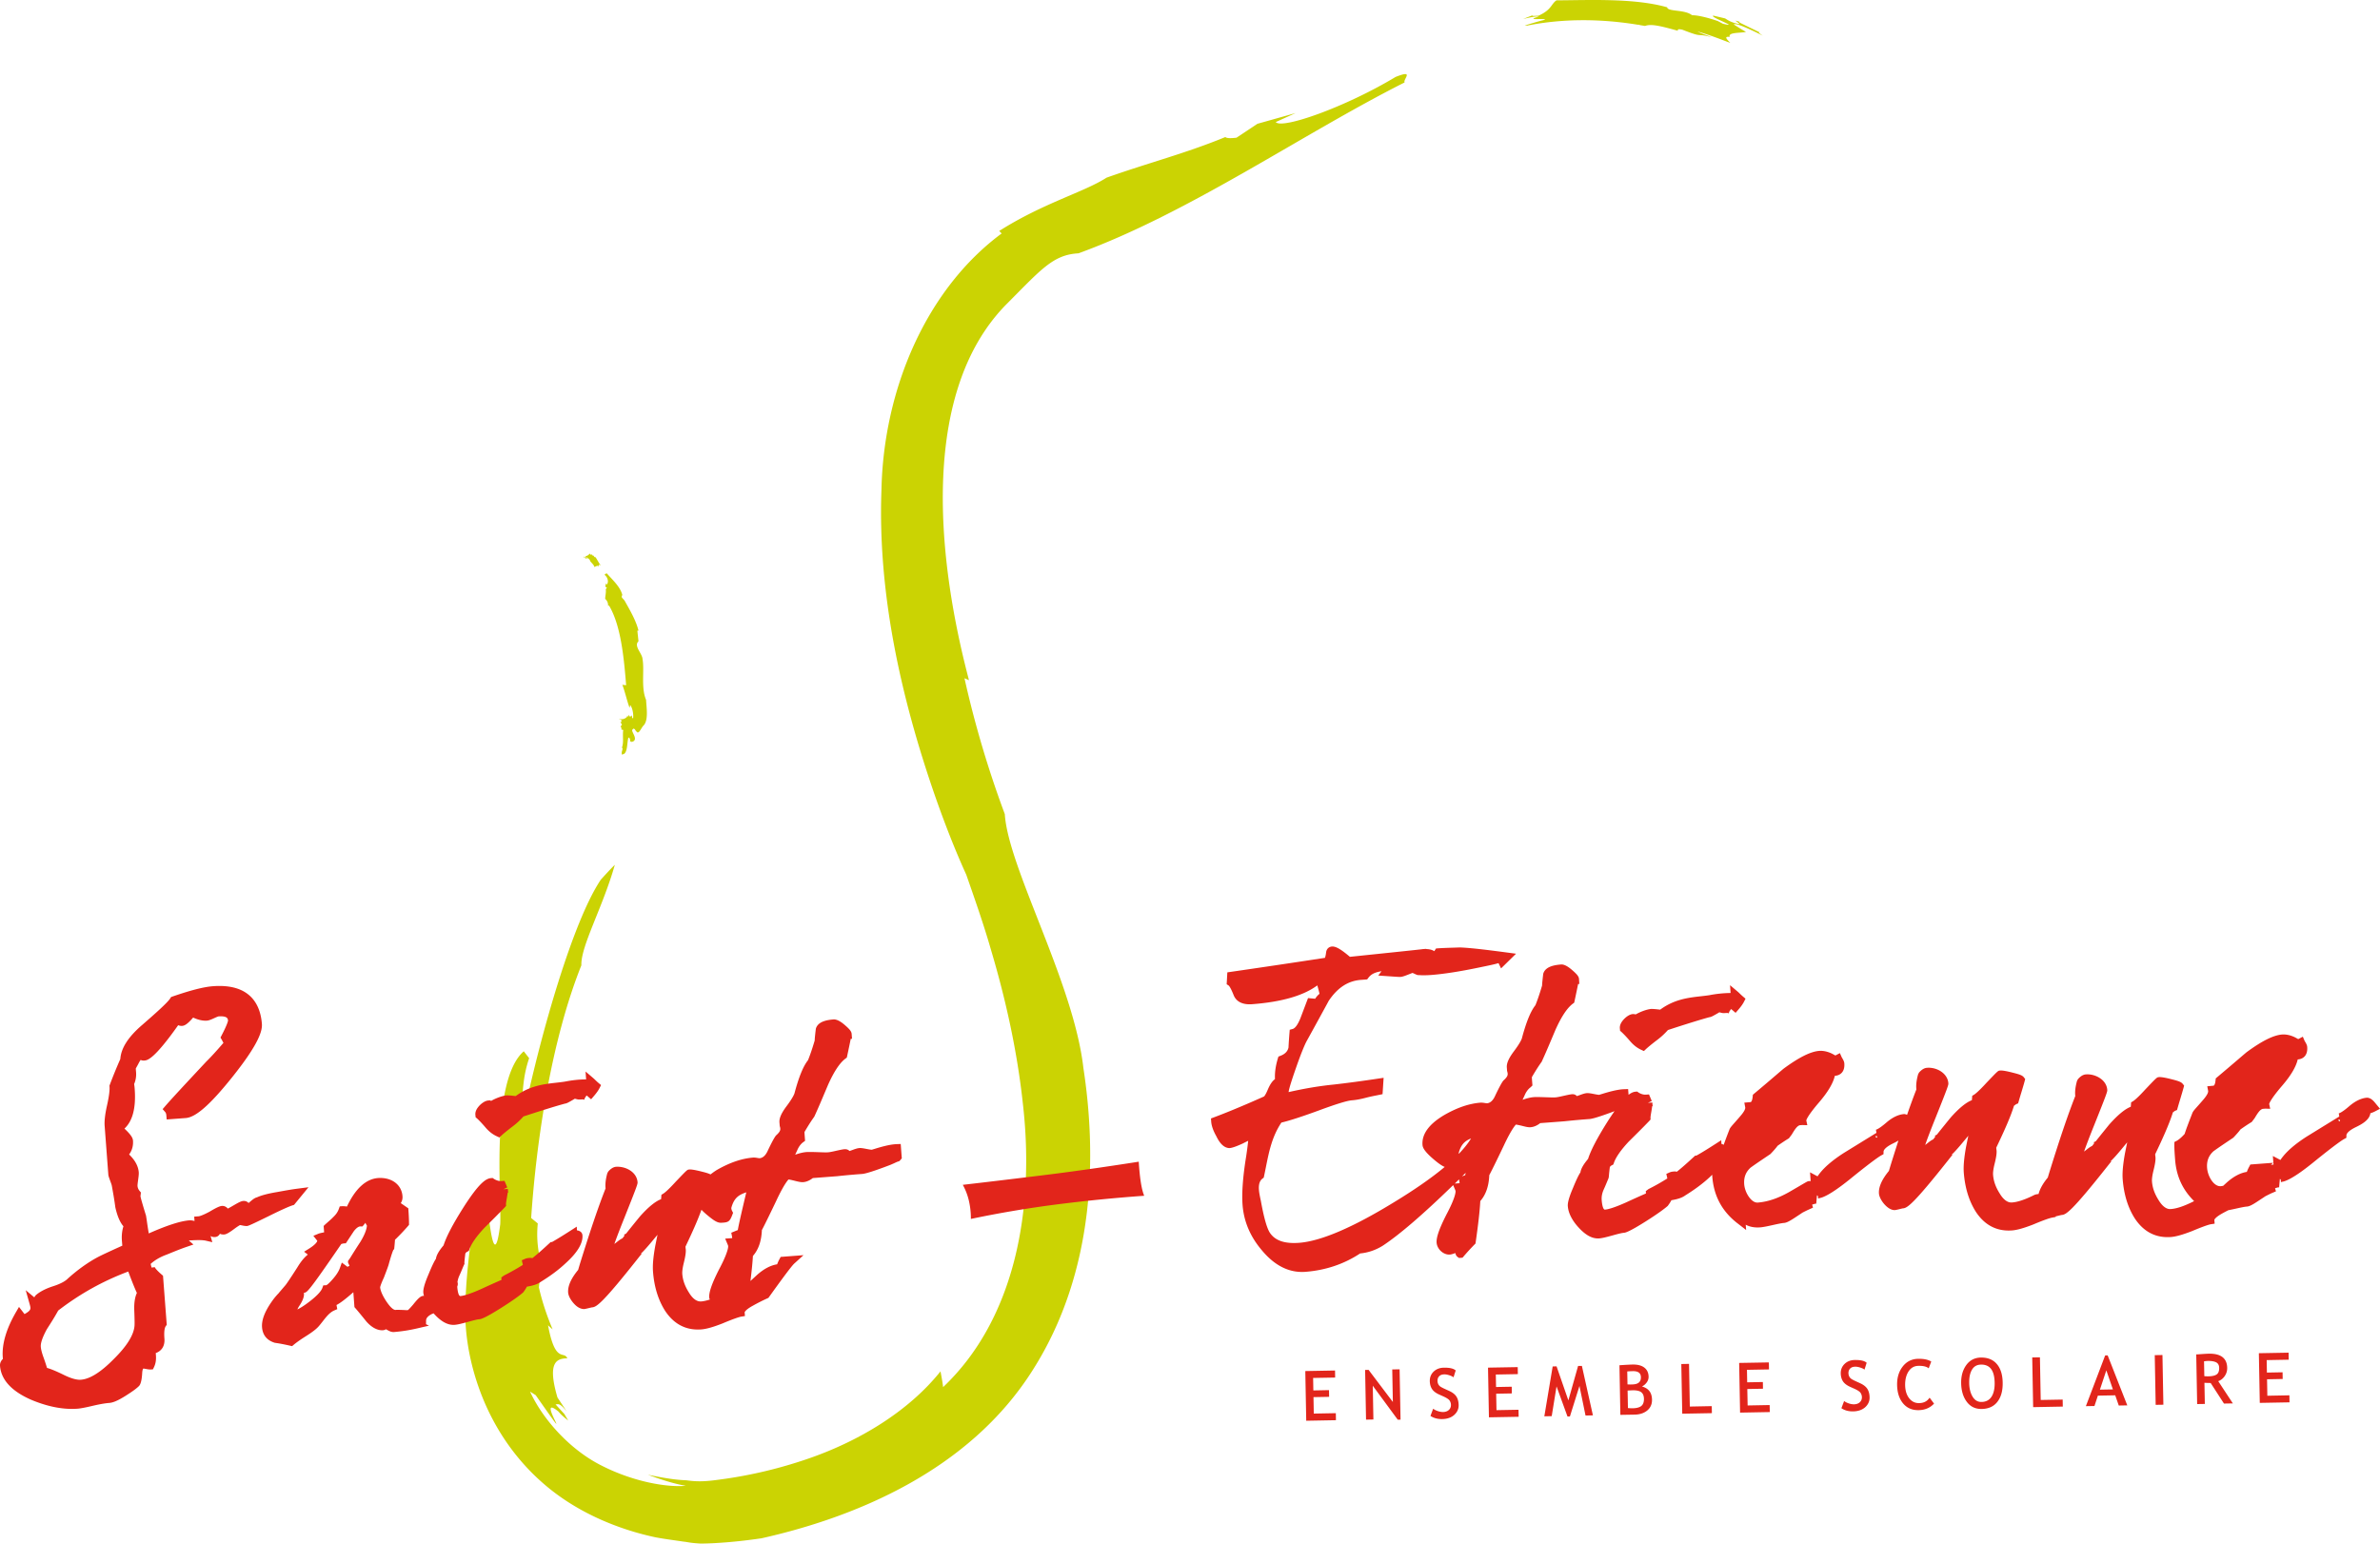
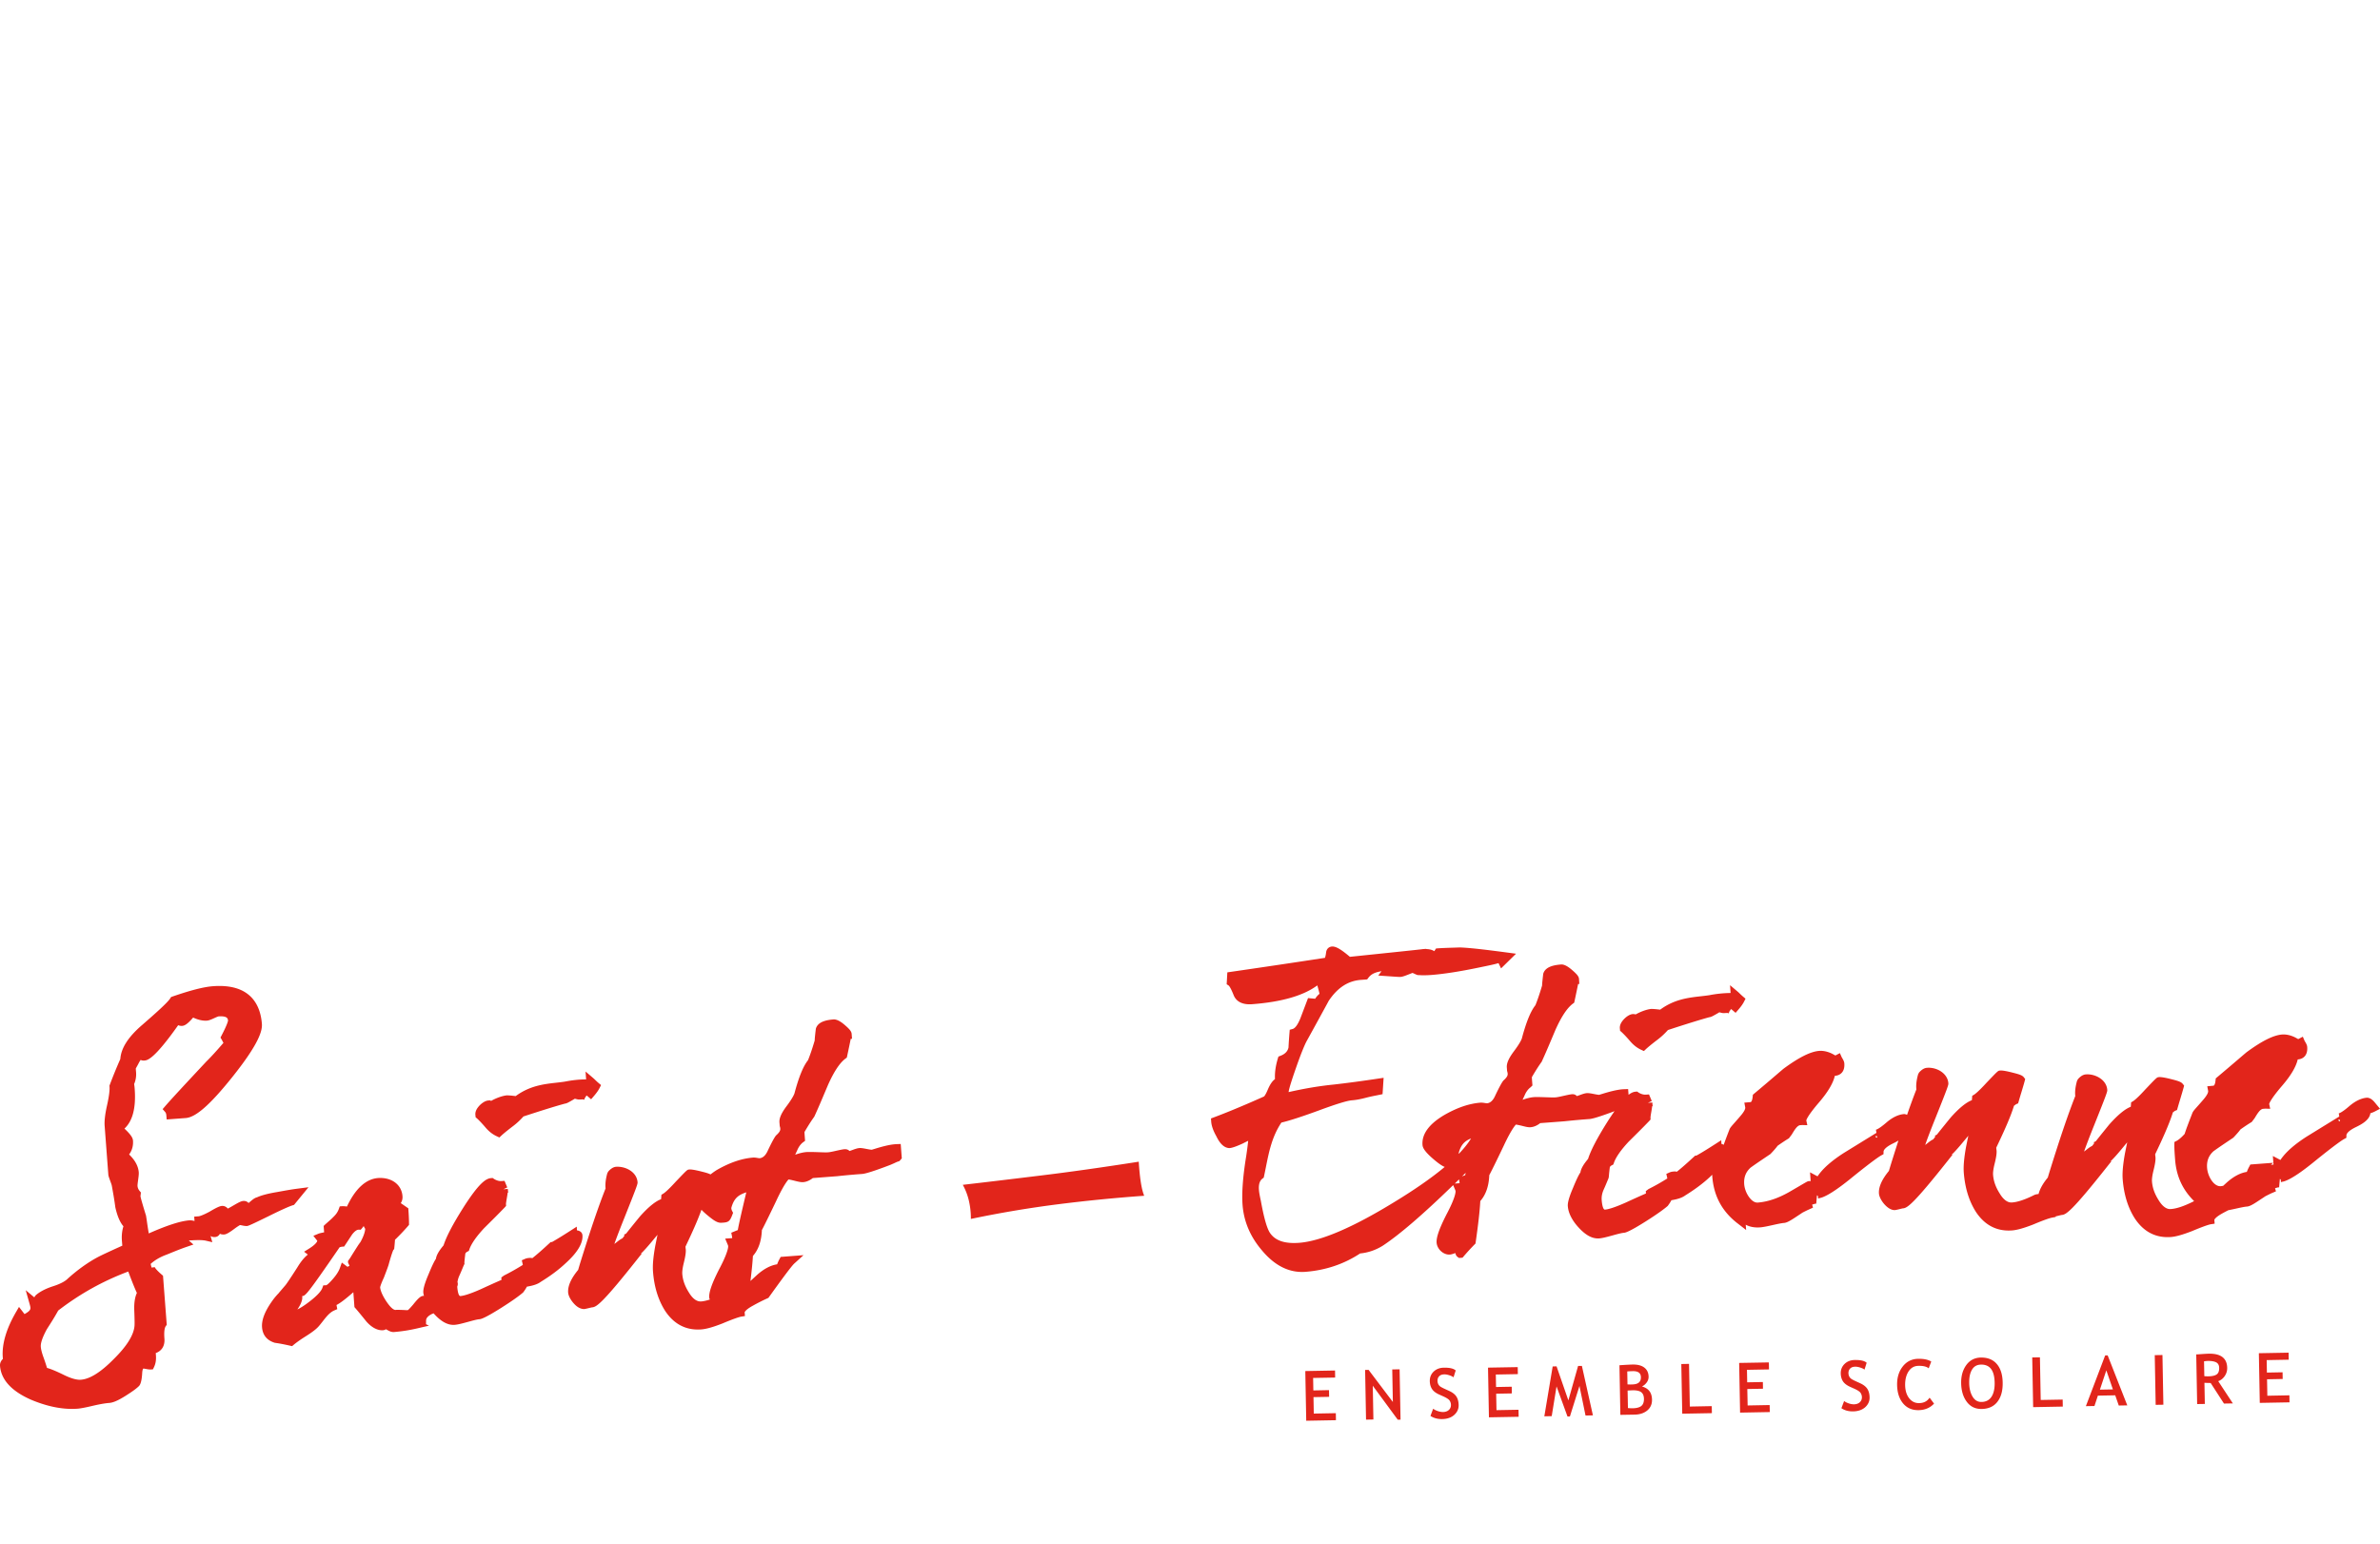
<svg xmlns="http://www.w3.org/2000/svg" viewBox="0 0 600 389.173">
-   <path d="M440.727 7.223a86.472 86.472 0 0 1 3.665 1.768c-.616-.43-1.24-.864-.824-.85l-5.066-2.474c-.128-.164.063-.146.4-.057-.475-.133-.927-.32-1.415-.408l.918.678c.275.341-.434.075-1.17-.088-1.414-.484-1.702-.78-2.349-1.153l-2.93-.695c-1.258.265 7.105 3.173 2.398 2.047l-1.312-.691c-2.082-.718-4.928-1.49-6.461-1.454-1.88-1.52-6.165-.838-6.289-2.008C412.05-.502 400.93.04 392.385.088c-1.369.904-1.183 2.384-4.551 3.878-.723.013-1.804.141-1.48-.111l-2.367.922c1.4-.297 3.133-.74 3.891-.58-3.771 1.103 1.862.278 1.587.797-1.729.385-3.404.94-5.088 1.427l.638.027c9.218-1.835 18.791-1.702 27.867-.213l.24-.01.35.112 1.258.208c1.57-.647 4.481.177 8.239 1.205.058-.221-.217-.545 1.139-.265 5.823 2.264 3.027.709 7.406 1.905-1.295-.527-2.948-1.077-3.56-1.445 2.802.785 5.527 1.84 8.248 2.877-.89-.958-1.68-1.689-.133-1.516-.47-1.219 2.637-.926 4.095-1.263-1.444-.816-2.557-1.556-3.093-1.88.377-.314 1.857.271 3.656 1.06zm-88.9 12.176c-12.608 7.596-28.673 13.264-30.207 11.376l5.003-2.269-9.616 2.7-5.279 3.509c-1.697.204-2.548.12-2.814-.164-10.007 4.117-19.327 6.475-29.95 10.242-5.633 3.643-15.998 6.408-27.056 13.437l.612.63c-18.929 13.986-29.804 39.194-30.305 64.743-.948 25.705 4.782 52.131 13.748 77.756 2.282 6.444 4.715 12.75 7.64 19.19 1.932 5.54 4.36 12.417 6.156 18.693 3.838 12.843 6.718 26.01 8.132 39.226 2.974 26.16-1.866 53.947-20.129 71.254-.16-1.321-.412-2.673-.66-3.967-7.858 9.843-20.205 17.541-33.717 22.133a114.073 114.073 0 0 1-20.688 4.972c-3.878.55-6.227.855-9.675.354-3.385-.12-6.559-.775-9.705-1.4 3.102 1.121 6.244 2.22 9.573 2.792-4.72.426-13.096-.961-21.207-5.083-8.163-4.09-14.935-11.85-18.055-18.667l1.423.9c11.523 16.433-.651-1.1 5.766 4.157.691.868 1.586 1.551 2.433 2.256l-.975-1.662-2.225-2.429c.611.022.98-.554 2.836 1.808l-2.348-3.545c-2.677-9.094-.09-9.83 2.49-9.874-.869-2.021-3.031 1.476-4.87-8.323l1.165 1.024c-1.4-3.298-2.61-6.848-3.465-10.574.19-1.725.3-3.404.647-5.141-.794-4.02-1.334-6.728-.931-10.996l-1.666-1.369c1.302-19.336 5.034-44.668 12.661-63.716-.204-4.75 5.394-14.59 8.434-25.34-1.152 1.134-2.358 2.459-3.523 3.74-7.082 10.525-15.09 38.796-19.26 58.397l-.825-.952c.536-4.202.319-7.406 2.003-12.423l-1.356-1.742c-8.447 7.402-5.58 36.54-5.93 43.583-1.937 15.768-3.403-10.45-3.32-2.908-1.325-17.873-5.543 14.443-5.41 23.006-.71 10.707 3.235 31.434 20.137 45.754 8.186 6.949 18.38 11.119 27.77 13.113 2.349.439 4.662.727 6.931 1.068 1.6.173 1.219.293 4.41.505a71.939 71.939 0 0 0 3.452-.11c4.308-.23 8.243-.692 11.886-1.22 23.347-5.233 52.278-16.884 68.396-42.433 16.043-25.24 16.02-54.933 12.755-76.183-2.442-21.423-18.968-50.46-19.806-63.968a261.104 261.104 0 0 1-10.17-34.258l1.138.488c-8.629-32.671-11.74-73.107 9.302-94.641 8.837-8.846 11.829-12.63 18.304-12.98 28.062-10.23 56.563-30.177 82.222-43.086-.487-.732 2.66-3.35-2.282-1.383zM147.36 140.732l.11.026v-.106c.014-.053.076-.04.133-.027.085.067.063.124.076.187l.226.07c.2-.08-.288-.492.075-.367l.036.115c.141.08.283.24.452.221-.067.284.438.213.217.452.292.55 1.015.98 1.161 1.649.24-.062.567-.332.957-.301.01.062.036.146-.022.155l.222.066c-.076-.08-.178-.168-.147-.261.28.16.058-.222.164-.275l.368.23.005-.062c-.435-.593-.767-1.276-1.18-1.91l-.021-.004-.005-.036-.062-.084c-.243.062-.354-.155-.518-.43-.049.045-.08.111-.182.053-.23-.46-.164-.186-.5-.354.074.08.176.173.163.257l-.505-.457c-.027.16-.08.32-.23.31-.138.236-.51.293-.758.43l.093.267c-.089.066-.2.017-.306-.071l-.19-.209c.008.062.021.129-.032.142l.262.293-.062.03zm5.53 6.666l-.146-.355-.142.869.39.266c-.097.186-.19.292-.283.355.129.766-.115 1.613-.146 2.446.394.381.766.868.735 1.781l.23-.11c2.997 5.047 3.75 13.042 4.326 20.111l-.957-.102c.704 1.848 1.148 4.006 1.826 5.815l.155-.705c.554.634.882 2.305.727 3.328l-.244-.106c-.11-1.405-.084.089-.749-.488l-.12-.243-.124.141.12.244c-.142-.031-.324-.013-.377-.244l-.03.324c-.688.67-1.268.651-2.022.55.089.177.834.013.572.762l-.24-.107.404.842-.341.355c.142.301.297.5.182.798l.496.12c-.248 1.342.181 3.106-.341 4.431.452.355-.28 1.028.022 1.782l.576-.222c.833-.718.678-2.734 1.028-4.073l.28.076c.061.292.278.523.114.868l.492.138c1.804-.461-.177-2.526.093-3 .541-1.042 1.029.762.989.247.603 1.228 1.29-.917 1.9-1.413 1.233-1.379.683-4.556.59-6.435-1.316-3.09-.376-7.34-.89-10.282-.071-1.445-2.3-3.288-1.02-4.48l-.288-2.673.288-.017c-.63-2.562-2.145-5.12-3.337-7.26-.474-.961-1.223-.957-.735-1.724-.537-2.136-2.589-3.895-3.918-5.464-.204.146-.585.066-.488.452.851.691 1.006 2.016.404 2.402z" fill="#cbd303" />
-   <path d="M73.813 303.876l.316-.096 3.648-4.449-2.675.347c-1.601.203-3.12.48-4.695.766l-.567.103c-2.307.386-3.973.827-5.055 1.33-.593.133-1.169.61-1.978 1.315-.048.043-.091.078-.134.117-.26-.269-.68-.567-1.338-.52-.588.048-1.298.446-2.497 1.143-.415.242-1.056.614-1.402.783-.238-.285-.745-.723-1.493-.67-.425.038-1.108.246-3.134 1.462-1.874.996-2.57 1.143-2.787 1.156l-1.065.086.083 1.065c.004.009.004.017.004.026-.515-.13-.952-.186-1.298-.16-2.247.169-5.605 1.25-10.24 3.298-.243-1.403-.403-2.558-.537-3.497l-.151-.965c-.68-2.216-1.346-4.436-1.403-4.921l.109-.94-.295-.35c-.342-.411-.523-.84-.558-1.307-.017-.264.074-.935.147-1.476.104-.753.2-1.463.165-1.956-.126-1.558-.94-3.068-2.433-4.497.74-.995 1.074-2.185.978-3.505-.047-.576-.363-1.35-2.155-3.017 2.073-1.9 2.943-5.263 2.584-10.032-.03-.398-.065-.8-.143-1.194a6.292 6.292 0 0 0 .49-2.987c-.036-.428-.066-.748-.066-.952.312-.554.619-1.103.822-1.519.174-.303.3-.502.394-.636.234.117.541.195.944.16.71-.056 2.35-.177 8.521-8.911a2.13 2.13 0 0 0 1.013.173c.55-.043 1.264-.346 2.757-2.095 1.277.589 2.41.844 3.467.775.571-.043 1.216-.338 1.9-.654.346-.155.865-.393 1.034-.415 1.017-.078 1.749.043 2.09.338.117.1.273.29.308.714 0 .008-.074.787-1.628 3.752l-.277.532.308.515c.207.35.307.65.45.805-1.77 2.06-3.255 3.683-4.328 4.726-5.63 6.025-8.959 9.608-10.404 11.292l-.61.705.614.697c.13.147.286.381.32.844l.087 1.065 4.812-.36c2.524-.194 6.081-3.302 11.534-10.084 7.115-8.854 7.778-12.04 7.656-13.671-.363-4.718-2.839-10.201-12.356-9.479-2.302.174-5.63 1.022-10.175 2.597l-.359.126-.203.324c-.676 1.1-4.017 4.047-7.09 6.722-3.51 3.02-5.314 5.83-5.505 8.582a125.147 125.147 0 0 0-2.653 6.496l-.086.22.017.239c.074.948-.138 2.54-.627 4.739-.49 2.16-.697 3.947-.602 5.167l.926 12.279c.022.307.156.696.498 1.644.164.446.333.892.38 1.143.317 1.748.646 3.588.888 5.453.502 2.229 1.177 3.809 2.043 4.791-.35 1.13-.48 2.315-.385 3.61l.103 1.28c-3.194 1.442-5.418 2.48-6.223 2.913-2.528 1.36-5.137 3.233-7.596 5.462-.294.303-1.224 1.078-3.548 1.826-1.935.615-3.484 1.42-4.484 2.329l-.346.489v.004l-2.156-1.796.944 3.328c.108.39.225.775.246 1.09.048.615-.441 1.01-1.488 1.607a19.907 19.907 0 0 1-.42-.546l-.978-1.263-.797 1.38c-2.436 4.22-3.544 8.033-3.289 11.37.009.108.017.225.035.35-.364.355-.784.935-.732 1.736.269 3.523 2.9 6.4 7.838 8.569 3.657 1.536 7.111 2.307 10.296 2.307.476 0 .948-.018 1.411-.052.827-.065 2.108-.316 4.146-.801 2.004-.454 3.194-.606 3.848-.65.987-.077 2.237-.618 4.05-1.756 1.524-.965 2.688-1.749 3.463-2.523.182-.217.671-.788.8-3.394.053-.688.213-.96.273-.995.13 0 .498.065.728.108.402.078.757.13 1.077.13l.623-.043.269-.563c.42-.874.571-1.83.48-3.025a12.23 12.23 0 0 0-.043-.51c1.532-.555 2.32-1.827 2.19-3.615-.16-2.034.1-2.856.346-3.19l.238-.32-.94-12.377-.337-.29c-1.333-1.143-1.649-1.692-1.696-1.753-.009-.043-.018-.082-.022-.121l-.822.112a10.61 10.61 0 0 1-.238-.93c1.064-.961 2.354-1.718 3.947-2.307l1.06-.428c1.342-.546 2.649-1.074 4.02-1.546l1.758-.605-1.164-1.009c2.034-.143 3.371-.143 4.206.022l1.719.402-.442-1.562c.299.186.65.294 1.104.264.545-.039.96-.303 1.25-.818.23.1.576.199 1.065.173.247-.022.758-.06 2.54-1.402 1.03-.766 1.446-.957 1.442-.974.13.004.441.07.632.108.38.087.762.13 1.077.139.399-.035.775-.16 5.493-2.476 4.397-2.185 5.799-2.67 6.124-2.765zm-39.917 30.542c-.246 2.302-2.012 5.08-5.25 8.27-3.215 3.264-5.985 5.003-8.24 5.172-1 .091-2.415-.294-4.168-1.142-1.895-.935-3.315-1.532-4.392-1.84-.16-.545-.416-1.38-.827-2.51-.45-1.233-.688-2.142-.736-2.856-.047-.637.186-1.926 1.524-4.38 1.095-1.705 2.008-3.15 2.865-4.709 5.457-4.202 11.244-7.431 17.658-9.837 1.224 3.254 1.848 4.708 2.18 5.392-.484 1.03-.709 2.424-.67 4.168.138 3.397.09 4.047.056 4.272zm111.548-24.224l-.043-.926-1.563 1.004c-3.237 2.086-4.57 2.805-4.648 2.861l-.372.03-.273.251c-1.835 1.701-3.233 2.922-4.34 3.796a2.179 2.179 0 0 0-.698-.06c-.32.025-.718.056-1.146.242l-.814.355.199.865c.026.117.048.217.06.299a56.34 56.34 0 0 1-4.747 2.674l-.675.498.043.602a278.46 278.46 0 0 0-5.19 2.341c-3.033 1.346-4.487 1.688-5.167 1.74-.378.034-.676-.791-.8-2.381.179-.44.182-.803.058-1.15a5.84 5.84 0 0 1 .448-1.55c.36-.783.714-1.636 1.069-2.502l.255-.536-.026-.264c0-.169.057-.8.212-2.108.01-.22.083-.459.533-.697l.376-.194.139-.399c.506-1.445 1.774-3.259 3.74-5.362 1.76-1.744 3.522-3.488 5.188-5.224l.32-.355-.021-.458c-.009-.204.117-.94.199-1.424.1-.572.177-1.052.225-1.459l.126-.034-.087-.918-1.07.09c0 .01-.01-.02-.01-.015l.937-.451-.688-1.654-.766.057c-.974.077-1.9-.55-1.904-.554l-.316-.221-.385.026c-1.26.095-3 1.09-7.167 7.678-2.563 4.076-4.142 7.115-4.826 9.274-1.186 1.403-1.81 2.497-1.926 3.393-.36.524-.9 1.545-1.891 3.973-1.385 3.212-1.312 4.224-1.29 4.562.021.27.097.548.157.823-.056-.002-.09-.018-.153-.018-.588.048-1.15.407-2.575 2.207-.783.913-1.142 1.26-1.298 1.385-.35.035-.827-.008-1.299-.03-.67-.026-1.32-.048-1.73-.022-.334.087-1.061-.151-2.338-2.017-.987-1.45-1.575-2.791-1.649-3.678.018-.152.212-.879.944-2.441.96-2.502 1.155-3.086 1.207-3.302.844-3.052 1.152-3.614 1.173-3.658l.217-.25.034-.33c.074-.696.117-1.268.152-1.744l.017-.264a56.109 56.109 0 0 0 3.276-3.449l.26-.307-.004-.398c-.013-1.355-.083-2.368-.143-3.26l-.035-.51-1.835-1.264-.065-.047c.403-.602.472-1.238.433-1.749-.22-2.943-2.761-4.787-6.137-4.579-3.09.243-5.73 2.662-7.864 7.189-.013 0-.03-.004-.047-.004a8.055 8.055 0 0 0-1.07-.087l-.696.052-.238.653c-.269.754-.706 1.394-1.411 2.052-.29.329-.957.913-2.017 1.844l-.398.385.039.532c.03.429.056.783.082 1.078-.554.104-.982.203-1.29.29l-1.424.584.987 1.255c.013.165-.333.883-2.017 1.943l-1.302.814.939.727c-.896.71-1.775 1.783-2.649 3.233-2.034 3.185-2.83 4.289-2.969 4.45l-1.679 1.96.035-.005a16.234 16.234 0 0 0-1.788 2.147c-1.809 2.566-2.627 4.704-2.493 6.54.156 1.956 1.208 3.293 3.225 3.916 1.302.178 2.61.446 3.83.723l.52.117.406-.342c.506-.424 1.441-1.138 3.017-2.13 1.74-1.099 2.717-1.856 3.362-2.614.32-.372.628-.766.94-1.164.895-1.151 1.744-2.237 2.886-2.74l.78-.337-.157-.835-.039-.208c.862-.437 2.13-1.359 4.246-3.224l.281 3.756.234.269c.013.013.93 1.06 2.696 3.267 1.372 1.615 2.913 2.38 4.237 2.298.342-.025.593-.142.77-.26.113.061.243.13.338.183.498.28.948.523 1.58.532a40.288 40.288 0 0 0 6.029-.94l2.895-.67-.736-.368.013-.94c.01-.363.152-.921 1.333-1.574a7.87 7.87 0 0 1 .573-.23c.042.048.072.096.116.143 1.726 1.883 3.289 2.766 4.881 2.766.104 0 .213-.005.316-.01.866-.064 2.09-.402 3.394-.757 1.094-.302 2.228-.614 2.817-.653.299-.022 1.1-.082 5.574-2.908 2.77-1.753 4.562-3.052 5.484-3.865.424-.567.727-1.039.922-1.441 1.627-.26 2.757-.654 3.466-1.19 2.571-1.589 4.584-3.095 6.328-4.735 2.943-2.666 4.362-5.02 4.22-7.007-.065-.866-.754-1.169-1.394-1.273zm-54.562 2.861a167.075 167.075 0 0 0-2.649 4.172l-.515.727.043.442.355.723a13.79 13.79 0 0 1-.51.28l-1.429-1.072-.489 1.371c-.285.801-.844 1.688-1.657 2.636-1.255 1.463-1.688 1.68-1.814 1.705l-.714.03-.242.671c-.22.602-.97 1.688-3.31 3.476-1.269.974-2.243 1.57-2.983 1.934a6.04 6.04 0 0 1 .429-.822c.493-.71 1.31-2.056 1.233-3.116a2.373 2.373 0 0 0-.03-.26c.81-.065 1.103-.156 9.443-12.308l.091-.026c.204-.052.437-.117.524-.121l.532-.035 2.017-3.056c.64-.809 1.186-1.194 1.645-1.198l.515.017.337-.39c.156-.186.294-.367.416-.545.09.242.216.476.38.701-.038.688-.346 1.96-1.618 4.064zm29.347-31.087c.264.225 1.052.986 2.134 2.255.883 1.043 1.796 1.761 2.874 2.259l.658.307.523-.498c.407-.38 1.368-1.19 2.848-2.315.987-.74 1.87-1.562 2.7-2.493 5.082-1.662 8.367-2.67 10.457-3.233.385-.035.775-.247 1.554-.688.333-.19.896-.506.917-.541.134.009.33.07.48.108.247.065.394.074.598.095l1.039-.047.16.1.212-.118-.048-.142.411-.64c.07-.11.13-.148.117-.174.009.004.104.043.346.251l.81.701.7-.814c.663-.77 1.126-1.428 1.42-2.008l.386-.757-.65-.545c-.342-.29-.619-.559-.848-.78-.177-.173-.333-.32-.463-.432l-1.943-1.658.138 1.987h-.16c-1.593 0-3.32.186-5.224.558-.696.108-1.402.186-2.12.268-3.147.355-6.696.758-10.249 3.372-.212-.018-.48-.052-.753-.082-.58-.065-1.134-.091-1.441-.1-1.195.095-2.913.762-4.003 1.402l-.256-.138-.454.034c-.94.074-1.982.914-2.597 1.714-.532.693-.757 1.38-.64 2.078l.038.432.33.282zm105.814 6.496c-1.853.065-4.276.805-5.575 1.203-.36.108-.623.19-.688.212-.268-.013-.835-.108-1.281-.195-.697-.138-1.363-.268-1.852-.229-.524.039-1.152.264-1.814.506-.203.074-.446.165-.666.234l-.156-.134c-.29-.251-.688-.342-1.117-.32-.437.034-1.224.203-2.042.385-.762.173-1.558.355-2.052.394-.524.047-1.502.004-2.51-.03-1.147-.04-2.315-.07-2.969-.03-.844.064-1.805.293-2.856.674.177-.376.402-.874.688-1.51.39-.745.809-1.264 1.324-1.645l.48-.35-.043-.593c-.047-.602-.104-1.325-.104-1.632 1.169-2.004 1.926-3.107 2.476-3.873.909-1.978 1.766-4.008 2.61-6.003l.848-2c1.515-3.388 2.96-5.561 4.41-6.639l.325-.242.086-.39c.437-2.025.736-3.492.913-4.362l.316.026-.095-1.247c-.052-.623-.476-1.168-1.818-2.32-1.099-.939-1.96-1.324-2.648-1.341-1.706.13-4.03.498-4.558 2.346-.177 1.454-.29 2.514-.29 2.964-.683 2.337-1.28 3.973-1.683 4.973-1.203 1.489-2.329 4.259-3.424 8.383-.086.251-.489 1.234-2.034 3.277-1.294 1.74-1.83 2.99-1.748 4.042l.065.84.078.32c.052.125.06.294.069.424.026.303-.048.8-1.052 1.67-.476.537-1.389 2.355-2.081 3.818-.541 1.224-1.251 1.882-2.1 1.947-.173-.013-.328-.039-.519-.07-.355-.06-.692-.107-1.017-.099-2.878.217-5.851 1.217-9.11 3.065-.657.383-1.171.785-1.713 1.184-.49-.251-1.196-.457-2.351-.743-2.203-.554-2.822-.51-2.982-.49-.515.023-.515.023-3.03 2.65l-.432.454c-1.64 1.805-2.692 2.73-3.1 2.973l-.48.29-.038.559c-.013.229-.03.41-.044.554-1.45.54-3.233 1.999-5.34 4.362-1.165 1.428-2.333 2.86-3.458 4.293l-.299.182-.164.013.008.082-.078.044.1.233c-.173.221-.342.442-.51.658-.516.234-.966.589-1.403.935-.212.169-.42.333-.632.48.45-1.285 1.242-3.397 2.545-6.639 3.341-8.365 3.328-8.5 3.298-8.937-.195-2.532-2.952-4.033-5.428-3.873-.662.056-1.35.48-1.986 1.229l-.212.407c-.385 1.393-.532 2.57-.455 3.6l.018.226c-1.762 4.44-3.887 10.698-6.5 19.12l-.416 1.416c-1.796 2.168-2.64 4.08-2.52 5.708.083 1.117 1.07 2.515 1.996 3.315.714.61 1.394.836 2.039.853.22-.022.71-.13 1.198-.251.342-.082.684-.169.849-.186 1.06-.087 2.575-1.035 11.373-12.153l1.078-1.363-.177-.035c.614-.567 1.549-1.584 3.064-3.415.42-.51.787-.947 1.108-1.324-.104.506-.208 1.008-.308 1.515l-.246 1.212c-.52 2.847-.701 4.925-.58 6.535.29 3.843 1.311 7.175 3.055 9.915 2.07 3.129 4.839 4.709 8.254 4.709.285 0 .575-.009.865-.03 1.273-.1 2.956-.572 5.32-1.498 2.977-1.25 4.219-1.627 4.738-1.727l.944-.147-.074-.956c.005-.01.165-.62 2.09-1.662a47.503 47.503 0 0 1 3.64-1.844l.264-.121.17-.234c2.656-3.696 5.56-7.704 6.366-8.435l2.31-2.095-5.76.437-.273.52a9.49 9.49 0 0 0-.614 1.346c-1.636.246-3.337 1.142-5.068 2.679l-1.658 1.526c.313-2.51.53-4.671.62-6.309 1.406-1.605 2.146-3.748 2.263-6.535.688-1.25 2.696-5.427 3.592-7.301 2.242-4.817 3.18-5.436 3.094-5.44.29 0 1.009.177 1.51.303.836.212 1.62.41 2.208.363.81-.06 1.645-.415 2.437-1.03l6.072-.463c3.068-.329 5.128-.485 6.34-.571.364-.03 1.467-.117 7.145-2.294.754-.316 1.295-.576 1.654-.744l.627-.212.593-.68-.272-3.627-1.03.035zm-40.047 21.674c-.303.104-.57.22-.83.329l-.81.333.165.857c.038.212.06.377.069.502l-1.775.126.58 1.376c.078.182.165.39.173.502.052.645-.523 2.584-2.324 5.934-1.796 3.544-2.549 5.721-2.45 7.063.014.166.101.325.146.49-.776.24-1.506.425-2.114.47-.442.027-1.736.126-3.186-2.298-.995-1.592-1.519-3.072-1.64-4.656-.022-.29-.026-1.139.394-2.81.463-1.865.588-2.964.441-3.67l-.03-.376c1.76-3.691 3.123-6.735 4.027-9.297.328.328.678.669 1.158 1.083 1.99 1.696 2.843 2.19 3.756 2.198l.472-.03c1.493-.086 1.822-.437 2.42-2.034l.173-.454-.226-.425c-.25-.476-.216-.805-.22-.805.705-2.64 2-3.328 3.774-3.934-1.16 4.904-1.861 7.925-2.143 9.526zm222.75-49.974c.086.078.887.792 2.146 2.268.891 1.051 1.809 1.774 2.882 2.263l.654.299.524-.494c.424-.398 1.393-1.216 2.839-2.315a18.324 18.324 0 0 0 2.7-2.493c5.107-1.67 8.392-2.675 10.448-3.233.394-.03.796-.247 1.588-.697.33-.186.879-.497.892-.532.138.009.333.07.484.108a2.5 2.5 0 0 0 .598.095l1.03-.047.151.1.243-.118-.057-.168.398-.606c.074-.117.13-.152.122-.178.013.005.104.044.35.251l.805.688.697-.8c.654-.749 1.134-1.428 1.428-2.013l.377-.748-.636-.546c-.33-.281-.593-.536-.818-.753a8.607 8.607 0 0 0-.511-.472l-1.93-1.631.134 1.965a30.139 30.139 0 0 0-5.38.558c-.688.104-1.39.182-2.103.264-3.147.355-6.708.753-10.262 3.376-.216-.018-.489-.052-.766-.082a16.18 16.18 0 0 0-1.437-.1c-1.19.09-2.89.753-3.981 1.39-.195-.07-.433-.092-.727-.092-.944.074-1.987.918-2.601 1.719-.533.696-.753 1.384-.64 2.047l.03.437.328.29zm190.146 18.043c-.563-.714-1.23-1.42-2.16-1.45-1.48.108-3.038.87-4.617 2.255-1.615 1.38-2.294 1.64-2.51 1.692l.134.792-8.154 5.025c-3.199 2.047-5.401 3.999-6.691 5.938l-1.904-1.009.147 1.94c.008.086.013.16.013.228l-.446.044a.908.908 0 0 0-.225.043l.597-.541-5.76.437-.273.52a9.82 9.82 0 0 0-.615 1.345c-1.636.247-3.336 1.143-5.068 2.684l-.898.827c-.21.025-.425.075-.634.09-1.726.113-3.263-2.48-3.419-4.609-.134-1.757.407-3.116 1.623-4.211 1.593-1.147 3.199-2.203 4.99-3.41.831-.875 1.429-1.563 1.814-2.095 1.237-.87 2.16-1.467 2.839-1.874l.736-.974c.64-1.069 1.367-2.276 2.116-2.333l.563-.043 1.233.035-.26-1.2c.009-.038.16-.994 3.216-4.56 2.229-2.584 3.54-4.787 3.982-6.687h.039c.917-.07 1.458-.48 1.744-.818.48-.554.68-1.333.606-2.311-.035-.511-.308-.966-.65-1.532l-.454-1.07-1.16.61c-.056-.03-.112-.06-.169-.094-.233-.13-.471-.264-.761-.407-1.117-.52-2.151-.723-3.12-.662-2.182.168-5.095 1.614-8.955 4.457-.368.303-1.009.849-1.917 1.628a814.066 814.066 0 0 1-5.54 4.704l-.333.277-.044.437c-.117 1.182-.398 1.411-.554 1.411l-1.54.143.216 1.151c.056.307-.108.94-1.225 2.238a96.629 96.629 0 0 1-1.506 1.718c-.67.757-.978 1.103-1.19 1.51-.844 2.16-1.58 4.06-1.995 5.388-1.078 1.212-1.81 1.645-2.017 1.749l-.567.294-.009.64c-.021 1.113.087 2.507.19 3.857.323 4.217 1.947 7.617 4.79 10.406l-.301.15c-2.255 1.12-4.103 1.74-5.497 1.84-.42.06-1.73.138-3.19-2.295-.995-1.592-1.518-3.073-1.635-4.665-.026-.277-.03-1.112.39-2.8.47-1.866.592-2.965.44-3.679l-.03-.364c1.788-3.739 3.54-7.573 4.471-10.564l.087-.065c.168-.125.393-.299.471-.333l.485-.195.143-.502c.23-.805.459-1.571.684-2.315.29-.961.567-1.887.822-2.814l.139-.519-.334-.424c-.42-.537-1.199-.775-3.003-1.23-2.199-.553-2.826-.514-3.038-.488-.494.047-.494.047-3.407 3.103-1.644 1.813-2.696 2.73-3.098 2.969l-.485.29-.039.562c-.013.23-.03.412-.043.55-1.441.545-3.238 2.013-5.427 4.47-1.134 1.399-2.273 2.801-3.372 4.195l-.29.177-.173.013.009.082-.07.043.091.239c-.173.216-.342.437-.51.653-.515.234-.961.589-1.398.935-.212.169-.42.333-.637.48.45-1.29 1.243-3.401 2.545-6.643 3.35-8.366 3.337-8.5 3.298-8.924-.09-1.22-.796-2.294-1.99-3.034-1.01-.623-2.251-.948-3.45-.844-.662.06-1.324.472-1.965 1.22l-.216.412c-.39 1.397-.537 2.575-.459 3.605l.017.225c-1.757 4.432-3.882 10.69-6.496 19.116l-.433 1.433c-1.247 1.513-2.004 2.893-2.323 4.147-.38.03-.764.084-1.148.276-2.229 1.116-4.077 1.74-5.488 1.848-.432.03-1.735.13-3.185-2.298-1-1.597-1.523-3.077-1.644-4.661-.03-.351-.018-1.182.389-2.805.472-1.865.593-2.965.442-3.67l-.03-.377c2.06-4.31 3.613-7.781 4.47-10.564l.143-.104c.151-.112.363-.272.433-.307l.467-.2.143-.488c.22-.78.446-1.528.666-2.25.299-.983.585-1.927.84-2.874l.134-.507-.316-.42c-.42-.55-1.16-.779-3.016-1.246-2.216-.558-2.822-.51-3.03-.485-.493.043-.493.043-3.415 3.103-1.649 1.81-2.7 2.731-3.098 2.974l-.477.285-.043.55c-.017.238-.034.42-.047.562-1.446.546-3.233 2-5.341 4.367l-.238.29c-1.086 1.338-2.173 2.675-3.229 4.012l-.303.182-.138.013.004.07-.078.047.095.225c-.173.22-.346.446-.519.67-.51.23-.956.58-1.39.927-.211.169-.423.333-.635.485.45-1.29 1.237-3.402 2.54-6.648 3.346-8.357 3.333-8.487 3.302-8.928-.194-2.541-3.003-4.095-5.427-3.87-.658.052-1.346.476-1.982 1.22l-.216.412c-.39 1.402-.537 2.584-.455 3.6l.017.226c-.71 1.79-1.502 3.975-2.347 6.4a1.82 1.82 0 0 0-.734-.203c-1.485.113-3.043.875-4.61 2.255-1.635 1.39-2.297 1.645-2.51 1.688l.13.796-8.158 5.03c-3.194 2.042-5.392 3.994-6.69 5.933l-1.892-1.013.139 1.94c.008.112.013.211.013.294a1.707 1.707 0 0 0-.45-.013c-.3.026-.3.026-2.429 1.272l-2.514 1.467c-2.844 1.606-5.44 2.476-7.933 2.666-.732.056-1.48-.428-2.151-1.324-.701-.926-1.186-2.186-1.268-3.29-.134-1.752.407-3.111 1.623-4.206 1.592-1.147 3.198-2.203 4.986-3.415.809-.835 1.42-1.54 1.817-2.09 1.238-.87 2.164-1.472 2.84-1.874l.73-.965c.641-1.074 1.373-2.29 2.113-2.346l.562-.039 1.243.039-.26-1.203c.004-.04.16-.996 3.224-4.562 2.22-2.592 3.532-4.79 3.973-6.686h.043c.922-.07 1.459-.485 1.745-.823.476-.55.675-1.333.601-2.31-.039-.512-.311-.97-.653-1.542l-.463-1.047-1.143.602a17.745 17.745 0 0 0-.93-.506c-1.113-.516-2.16-.72-3.12-.659-2.174.165-5.086 1.61-8.955 4.454-.373.303-1.009.848-1.913 1.623a536.006 536.006 0 0 1-5.544 4.7l-.334.281-.043.433c-.121 1.19-.402 1.424-.55 1.424l-1.562.138.225 1.165c.06.303-.104.93-1.22 2.22-.62.727-1.134 1.307-1.532 1.757-.654.74-.953 1.078-1.165 1.48a141.183 141.183 0 0 0-1.508 4c-.19-.084-.372-.189-.573-.222l-.044-.926-1.562 1.004c-3.886 2.506-4.73 2.857-4.665 2.865l-.36.026-.272.251c-1.84 1.701-3.233 2.922-4.341 3.8a1.975 1.975 0 0 0-.68-.065c-.329.026-.735.057-1.164.247l-.805.36.195.856c.026.117.047.217.06.294a56.186 56.186 0 0 1-4.747 2.68l-.684.514.039.593c-.827.36-2.54 1.117-5.176 2.333-3.047 1.35-4.493 1.692-5.168 1.74-.363.013-.692-.805-.814-2.45-.06-.848.113-1.735.52-2.631.39-.848.77-1.783 1.216-2.865l.078-.42c.004-.156.052-.783.212-2.12.013-.226.082-.464.532-.693l.377-.2.143-.402c.502-1.445 1.77-3.259 3.739-5.366 1.757-1.74 3.523-3.484 5.19-5.22l.32-.355-.022-.458c-.009-.2.112-.93.199-1.416.095-.575.177-1.056.225-1.467l.121-.034-.087-.918-1.068.09c0 .01-.01-.02-.011-.015l.945-.443-.696-1.662-.766.057c-1 .069-1.892-.546-1.896-.55l-.316-.225-.39.026c-.486.037-1.048.218-1.79.793l-.11-1.451-1.03.035c-1.848.065-4.271.805-5.57 1.203-.359.108-.623.19-.688.212-.207.013-.844-.108-1.285-.195-.688-.138-1.346-.26-1.857-.23-.52.04-1.151.269-1.813.511-.204.074-.442.16-.662.234l-.148-.13c-.285-.255-.649-.376-1.13-.333-.436.035-1.207.203-2.016.385-.77.173-1.575.36-2.073.398-.528.048-1.506.005-2.51-.03-1.147-.039-2.311-.07-2.97-.03-.834.065-1.795.294-2.86.68.182-.377.407-.875.693-1.515.39-.745.809-1.264 1.32-1.636l.476-.464-.044-.592c-.056-.745-.103-1.243-.095-1.524 1.164-1.99 1.926-3.103 2.476-3.878.935-2.03 1.809-4.107 2.674-6.154l.784-1.857c1.515-3.38 2.96-5.548 4.414-6.634l.32-.238.087-.394c.433-2.004.727-3.463.905-4.332l.298.03-.073-1.255c-.04-.636-.463-1.182-1.814-2.342-1.099-.939-1.965-1.363-2.648-1.341-1.706.13-4.03.497-4.558 2.341-.173 1.463-.29 2.523-.29 2.969-.705 2.406-1.294 4.012-1.683 4.968-1.2 1.49-2.329 4.26-3.424 8.388-.108.32-.528 1.277-2.034 3.276-1.294 1.74-1.83 2.99-1.748 4.038l.06.84.087.35c.048.104.056.247.065.398.026.303-.048.801-1.052 1.671-.48.541-1.39 2.359-2.082 3.817-.536 1.225-1.246 1.883-2.099 1.948a12.129 12.129 0 0 1-.519-.07 6.513 6.513 0 0 0-1.013-.099c-2.882.216-5.855 1.216-9.11 3.06-3.921 2.294-5.804 4.851-5.596 7.613.052.64.416 1.566 2.757 3.575 1.331 1.14 2.172 1.696 2.84 1.967-3.306 2.765-7.606 5.758-12.88 8.96-10.353 6.34-18.373 9.76-23.835 10.171-3.574.264-5.937-.52-7.28-2.415-1.038-1.463-1.843-5.358-2.362-8.197-.286-1.285-.437-2.15-.476-2.74-.108-1.358.19-2.315.891-2.839l.316-.242.087-.39c.156-.735.303-1.467.45-2.198.796-3.986 1.554-7.764 3.917-11.296 1.887-.428 5.193-1.497 9.404-3.042 4.376-1.62 7.193-2.485 8.375-2.571 1.03-.074 2.255-.303 3.63-.671 1.13-.286 2.022-.459 2.667-.584l1.428-.295.268-4.124-1.315.195c-4.133.623-7.925 1.13-11.249 1.506-3.63.363-7.361.987-11.386 1.904.082-1.03 1.432-4.882 1.891-6.193 1.311-3.774 2.255-5.951 2.7-6.739 1.77-3.198 3.467-6.31 5.16-9.409l.35-.653c2.277-3.41 5.012-5.15 8.379-5.315l1.32-.104.29-.385c.485-.64 1.034-1.034 1.848-1.324.35-.13.852-.243 1.48-.355l-.818 1.09 3.436.234c1.19.087 1.909.134 2.19.108.541-.043 1.19-.298 1.879-.567a59.388 59.388 0 0 1 1.112-.432c.125.03.29.112.454.186.446.199.836.42 1.165.355.584.056 1.588.082 3.094-.026 3.185-.243 7.327-.888 11.975-1.861 2.658-.546 4.134-.849 4.939-1.113.038-.004.064-.004.077-.008l.637 1.32 3.774-3.7-2.173-.29c-5.276-.702-9.318-1.19-11.975-1.29l-1.515.052c-1.67.052-3.025.1-3.978.168l-.523.04-.29.437-.16.242c-.511-.329-1.156-.502-2.008-.532l-.01-.052-1.055.078.004.012h-.004c-.532.083-10.504 1.121-18.195 1.918-2.64-2.23-3.96-2.9-5.016-2.484-.545.212-.904.705-.986 1.376-.057.52-.148.97-.282 1.363a2782.075 2782.075 0 0 1-23.743 3.536l-.874.126-.164 3.003.519.333c.017.013.428.368 1.233 2.402.463 1.173 1.658 2.52 4.692 2.29 7.414-.563 12.919-2.156 16.403-4.74.242.827.428 1.537.554 2.121a4.91 4.91 0 0 0-1.091 1.243l-1.8-.165-1.93 5.103c-.823 2.012-1.515 2.57-1.953 2.687l-.731.195-.06.753a123.31 123.31 0 0 0-.252 3.74c-.22.965-.891 1.644-2.042 2.081l-.494.186-.156.502c-.558 1.848-.8 3.592-.714 5.185-.818.584-1.363 1.623-1.774 2.554-.615 1.494-.974 1.8-.967 1.81-6.438 2.885-10.688 4.539-12.644 5.27l-.753.281.056.801c.078 1.065.524 2.324 1.298 3.687.987 2.065 2.095 2.948 3.302 2.987.446-.035 1.277-.195 3.45-1.203.528-.277.948-.485 1.276-.632a89.931 89.931 0 0 1-.515 3.96c-.826 5.08-1.13 9.188-.904 12.209.32 4.167 1.947 8.002 4.83 11.386 3.025 3.658 6.431 5.506 10.14 5.506.286 0 .576-.01.866-.03 5.085-.39 9.729-1.948 13.806-4.636 2.03-.195 3.956-.857 5.752-1.982 4.292-2.856 10.118-7.874 17.7-15.247l.438 1.034c.073.177.16.377.164.48.018.23-.008 1.61-2.315 5.938-1.8 3.545-2.558 5.722-2.458 7.063.125 1.658 1.765 3.134 3.375 2.991.347-.026.745-.16 1.36-.372.056.39.216.697.471.917l.446.32.878-.073.286-.333a58.906 58.906 0 0 1 2.735-2.986l.247-.247.052-.346c.645-4.454 1.034-7.938 1.164-10.37 1.402-1.601 2.147-3.748 2.264-6.535.688-1.25 2.696-5.427 3.592-7.301 2.242-4.817 3.18-5.436 3.094-5.44.32.03 1.009.177 1.51.302.836.212 1.632.425 2.208.364.814-.06 1.653-.416 2.437-1.034l6.072-.46c3.072-.328 5.128-.484 6.34-.57.344-.03 1.4-.13 6.319-1.984-.562.8-1.16 1.682-1.844 2.763-2.562 4.08-4.142 7.119-4.826 9.274-1.181 1.407-1.804 2.502-1.921 3.393-.468.68-1.043 1.896-1.896 3.973-1.389 3.22-1.311 4.233-1.285 4.558.13 1.726 1.069 3.583 2.713 5.366 1.727 1.879 3.285 2.761 4.874 2.761.108 0 .216-.004.32-.008.866-.065 2.095-.403 3.397-.758 1.095-.303 2.23-.61 2.822-.653.277-.022 1.104-.082 5.566-2.908 2.692-1.701 4.51-3.017 5.488-3.86.424-.572.727-1.04.926-1.446 1.618-.26 2.744-.654 3.466-1.19 2.571-1.602 4.58-3.104 6.315-4.735.19-.173.32-.333.498-.502l.026.367c.38 5.09 2.557 9.05 6.656 12.106l1.883 1.462-.1-1.328c.892.472 2.103.787 3.696.658.783-.061 1.93-.312 3.138-.58 1.077-.238 2.19-.485 2.822-.528.57-.048 1.272-.377 2.514-1.186l1.294-.853c.411-.268.632-.415.78-.528.506-.268.973-.493 1.354-.68l1.363-.61-.216-.761c.437-.134.7-.208.753-.22l.277-.023.186-2.103a.51.51 0 0 1 .238.173l.039.576a4.81 4.81 0 0 1 .117-.013.398.398 0 0 1-.048.143c.004-.005.048-.065.19-.16.77-.109 2.705-.702 7.817-4.83 5.682-4.614 7.396-5.709 7.868-5.969l.55-.298.008-.623c.004-.282.255-1.056 2.463-2.117.43-.208.871-.443 1.295-.699a525.218 525.218 0 0 0-1.98 6.248l-.428 1.42c-1.787 2.167-2.627 4.08-2.505 5.699.112 1.515 2.129 4.172 3.92 4.172.04 0 .083 0 .126-.004.208-.018.671-.126 1.134-.238.355-.087.71-.182.892-.2 1.06-.082 2.575-1.025 11.382-12.143l1.078-1.364-.182-.039c.614-.567 1.554-1.584 3.064-3.419.424-.51.792-.952 1.117-1.333-.096.455-.19.91-.282 1.364l-.28 1.376c-.516 2.848-.698 4.925-.58 6.54.293 3.86 1.32 7.188 3.059 9.915 2.069 3.124 4.839 4.7 8.24 4.7.29 0 .58-.009.875-.03 1.255-.096 2.938-.568 5.323-1.494 2.947-1.242 4.207-1.623 4.743-1.727l.94-.177-.011-.15c.218-.045.469-.103.725-.166.337-.087.675-.173.848-.19 1.06-.083 2.57-1.026 11.378-12.153l1.078-1.36-.174-.034c.615-.567 1.55-1.584 3.056-3.415.424-.515.792-.956 1.116-1.337-.112.537-.22 1.07-.328 1.597l-.23 1.138c-.515 2.865-.7 4.943-.58 6.54.295 3.865 1.32 7.193 3.06 9.91 2.069 3.13 4.839 4.71 8.253 4.71.286 0 .576-.01.866-.03 1.25-.1 2.934-.572 5.319-1.498 2.406-1.009 3.999-1.589 4.735-1.723l.952-.143-.078-.969c.004-.004.16-.61 2.086-1.662.51-.282.968-.519 1.428-.758.57-.108 1.192-.242 1.853-.389 1.086-.238 2.207-.489 2.83-.532.58-.043 1.26-.36 2.523-1.186l1.316-.866c.398-.26.619-.398.757-.51.628-.33 1.19-.598 1.606-.8l1.134-.481-.225-.78c.415-.125.67-.198.744-.211l.277-.022.186-2.103c.07.017.16.073.238.168l.04.576.116-.013a.458.458 0 0 1-.043.139s.043-.061.186-.152c.775-.113 2.714-.705 7.816-4.834 5.67-4.605 7.392-5.709 7.868-5.968l.55-.3.009-.622c.004-.282.255-1.056 2.467-2.112 1.584-.766 3.367-1.835 3.574-3.458a6.22 6.22 0 0 0 1.251-.511l1.173-.615-1.108-1.341zm-220.46-35.723l.304-.138-.32.151c.008-.004.012-.008.017-.013zm-11.683 55.921c.346-.337.712-.702 1.065-1.05l.084.449c.04.212.057.38.065.506l-1.214.095zm2.625-2.116c-.292.1-.55.212-.8.317.304-.302.606-.598.916-.907-.036.19-.088.43-.116.59zm-1.61-5.38c-.012-.086-.026-.178-.021-.212.611-2.287 1.687-3.095 3.112-3.667-.743 1.223-1.781 2.519-3.09 3.878zm105.335-4.06c-.155-.089-.301-.231-.314-.376l.403-.035.053.323-.142.087zm116.687-4.128c-.156-.09-.303-.239-.316-.39l.403-.026.056.328-.143.088zM336.76 356.295l-5.553.104-.077-4.15 3.812-.07.13-.004-.026-1.558-.004-.13-3.947.078-.056-3.15 5.423-.096.13-.004-.027-1.645-.004-.13-7.366.135-.13.004.234 12.395.004.13 7.358-.134.13-.005-.027-1.64-.004-.13zm16.078-11.058l-1.722.03-.13.005.156 8.201-6.08-8.04-.044-.053-.87.018.23 12.395.004.13 1.722-.03.13-.005-.156-8.513 6.254 8.509.043.056.701-.013-.233-12.56-.005-.13zm12.478 5.436l-1.009-.458c-.636-.29-1.064-.52-1.272-.684a1.648 1.648 0 0 1-.463-.589 1.932 1.932 0 0 1-.178-.8c-.008-.468.135-.857.429-1.16.29-.299.705-.455 1.242-.463.03-.005.06-.005.09-.005.343 0 .72.065 1.143.2.437.133.766.28.987.432l.152.104.519-1.64.03-.087-.073-.056c-.537-.433-1.42-.64-2.692-.64h-.234c-1.043.021-1.904.354-2.562.986-.662.636-.987 1.441-.97 2.393.013.775.2 1.446.554 1.996.355.55.974 1.021 1.831 1.402l.991.446c.87.39 1.415.753 1.623 1.077.217.334.325.693.33 1.074.012.506-.161.939-.52 1.276-.364.338-.861.515-1.472.524-.355.004-.757-.06-1.212-.195-.458-.147-.84-.324-1.138-.532l-.143-.1-.64 1.71-.035.104.087.056c.77.49 1.7.74 2.765.74h.113c1.264-.026 2.28-.38 3.03-1.056.752-.684 1.125-1.51 1.107-2.462-.013-.862-.203-1.589-.567-2.16-.359-.558-.982-1.043-1.843-1.433zm17.502 4.761l-5.553.1-.082-4.147 3.821-.069.13-.004-.026-1.558-.004-.13-3.951.074-.057-3.147 5.423-.1.13-.004-.03-1.636-.005-.13-7.357.13-.13.005.23 12.395.004.13 7.357-.135.13-.004-.026-1.64-.004-.13zm15.978-11.058l-.865.013-.095.005-2.45 8.681-2.943-8.487-.03-.09-.874.012-.109.005-2.077 12.412-.026.16 1.753-.039.108-.004 1.216-7.5 2.727 7.504.034.091.61-.013 2.407-7.69 1.506 7.344.022.108 1.865-.039-2.757-12.369-.022-.104zm15.144 5.18a2.987 2.987 0 0 0 1.03-.796c.433-.497.649-1.051.64-1.653-.017-1.004-.385-1.783-1.086-2.311-.67-.506-1.597-.762-2.765-.762h-.148c-.657.013-1.74.07-3.22.17l-.125.008.225 12.378.004.13 3.636-.061c1.29-.026 2.354-.385 3.16-1.06.804-.68 1.202-1.589 1.18-2.705-.017-.953-.268-1.723-.744-2.277-.398-.472-.995-.827-1.787-1.06zm-3.71-3.782c.39-.039.849-.06 1.364-.07.039-.003.082-.003.121-.003.714 0 1.238.155 1.558.463.256.246.39.601.398 1.056.013.606-.16 1.047-.519 1.354-.363.308-.935.468-1.692.48a8.905 8.905 0 0 1-1.169-.017l-.06-3.263zm3.571 8.686c-.45.377-1.19.58-2.203.602h-.095c-.298 0-.675-.017-1.1-.052l-.086-4.423 1.22-.056c.057-.005.113-.005.17-.005.952 0 1.644.169 2.06.494.437.346.657.887.675 1.653.013.813-.204 1.41-.64 1.787zm17.736.06l-5.535.109-.195-10.63-.004-.13-1.814.035-.13.005.234 12.39.004.13 7.34-.134.13-.004-.026-1.64-.004-.13zm14.594-.272l-5.553.104-.082-4.146 3.821-.074.13-.004-.026-1.558-.004-.13-3.951.078-.057-3.15 5.423-.1.13-.005-.03-1.636-.005-.13-7.357.13-.13.005.23 12.395.004.13 7.357-.139.13-.004-.026-1.636-.004-.13zm22.79-5.514l-1.012-.458c-.797-.364-1.13-.576-1.273-.688a1.683 1.683 0 0 1-.463-.585 1.932 1.932 0 0 1-.177-.8c-.009-.468.134-.857.428-1.16.295-.303.701-.455 1.242-.463.03-.005.061-.005.087-.005.35 0 .736.07 1.147.2.437.134.77.276.991.432l.151.104.516-1.64.03-.087-.074-.056c-.536-.433-1.42-.64-2.692-.64h-.233c-1.04.017-1.905.35-2.563.99-.662.637-.986 1.442-.969 2.39.013.774.2 1.445.554 1.995.355.545.974 1.017 1.83 1.402l.996.446c.861.385 1.407.744 1.619 1.077.216.33.324.68.333 1.074.009.51-.169.939-.524 1.276-.363.338-.86.515-1.471.524h-.056c-.338 0-.723-.065-1.156-.195-.459-.147-.844-.324-1.134-.532l-.143-.1-.684 1.814.096.056c.77.493 1.696.74 2.744.74h.134c1.263-.026 2.285-.385 3.03-1.056.748-.68 1.12-1.51 1.103-2.462-.013-.87-.204-1.593-.567-2.16-.36-.558-.978-1.043-1.84-1.433zm17.425 3.8c-.585.805-1.411 1.203-2.528 1.225h-.06c-.991 0-1.788-.394-2.437-1.203-.662-.827-1.008-1.935-1.034-3.294-.026-1.423.272-2.61.883-3.527.618-.909 1.423-1.354 2.458-1.372.056-.004.117-.004.177-.004 1.026 0 1.796.177 2.281.524l.143.1.597-1.602.04-.108-.1-.057c-.784-.441-1.848-.657-3.212-.627-1.592.03-2.9.684-3.878 1.939-.973 1.246-1.45 2.817-1.415 4.674.035 1.913.541 3.466 1.498 4.622.943 1.134 2.22 1.71 3.795 1.71h.126c1.553-.026 2.839-.554 3.817-1.567l.078-.078-1.121-1.502-.108.147zm13.148-10.261h-.139c-1.549.034-2.782.68-3.67 1.917-.883 1.23-1.311 2.761-1.276 4.562.034 1.908.515 3.484 1.424 4.687.891 1.194 2.116 1.796 3.648 1.796h.117c1.735-.03 3.073-.65 3.973-1.84.909-1.18 1.346-2.808 1.303-4.842-.035-1.991-.533-3.558-1.48-4.653-.918-1.082-2.23-1.627-3.9-1.627zm2.55 9.906c-.56.831-1.395 1.269-2.48 1.286-.957.026-1.706-.411-2.256-1.307-.554-.9-.848-2.056-.874-3.445-.03-1.428.212-2.575.723-3.41.506-.827 1.238-1.234 2.233-1.251.03 0 .065-.005.095-.005.91 0 1.645.264 2.177.78.758.73 1.16 1.994 1.19 3.769.03 1.519-.242 2.727-.809 3.583zm17.956.689l-5.536.1-.195-10.622-.004-.13-1.809.03-.13.005.23 12.395.004.13 7.34-.138.13-.005-.026-1.636-.004-.13zm11.343-11.14l-.632.013-4.79 12.602-.07.186 2.073-.038.09-.005.862-2.61 4.376-.082.86 2.484.031.091 2.147-.039-4.912-12.516-.035-.086zm-1.956 8.638l1.618-4.869 1.658 4.808-3.276.061zm15.766-8.73l-1.809.03-.13.005.23 12.395.004.13 1.81-.03.13-.004-.23-12.396-.005-.13zm15.628 5.406c.48-.658.715-1.393.693-2.181-.043-2.363-1.532-3.562-4.428-3.562h-.19c-.39.009-1 .043-1.761.095-.857.065-1.247.087-1.29.087h-.134l.23 12.39.003.13 1.805-.03.13-.004-.1-5.328c.628.03 1.1.043 1.437.043h.13l3.32 5.13.039.06 2.241-.04-3.691-5.608c.593-.195 1.12-.589 1.566-1.182zm-4.029-.034h-.108c-.325 0-.64-.013-.935-.048l-.07-3.744c.43-.052.71-.082.854-.086.069-.005.138-.005.203-.005.922 0 1.614.135 2.06.39.459.273.684.714.697 1.359.017.779-.186 1.329-.597 1.632-.429.315-1.139.484-2.104.502zm20.402 4.786l-5.557.108-.074-4.15 3.813-.074.13-.004-.026-1.554-.004-.13-3.947.074-.06-3.146 5.426-.1.13-.004-.03-1.64-.004-.13-7.362.134-.13.004.23 12.391.004.13 7.361-.134.13-.005-.026-1.64-.004-.13zm-314.97-55.392c-7.459.913-13.947 1.689-19.46 2.323a15.446 15.446 0 0 1 1.582 4.223c.32 1.472.47 2.93.452 4.374a278.04 278.04 0 0 1 21.99-3.7 401.706 401.706 0 0 1 21.707-2.14c-.664-1.57-1.116-4.433-1.374-8.59-9.142 1.432-17.443 2.606-24.897 3.51z" fill="#e2251b" />
+   <path d="M73.813 303.876l.316-.096 3.648-4.449-2.675.347c-1.601.203-3.12.48-4.695.766l-.567.103c-2.307.386-3.973.827-5.055 1.33-.593.133-1.169.61-1.978 1.315-.048.043-.091.078-.134.117-.26-.269-.68-.567-1.338-.52-.588.048-1.298.446-2.497 1.143-.415.242-1.056.614-1.402.783-.238-.285-.745-.723-1.493-.67-.425.038-1.108.246-3.134 1.462-1.874.996-2.57 1.143-2.787 1.156l-1.065.086.083 1.065c.004.009.004.017.004.026-.515-.13-.952-.186-1.298-.16-2.247.169-5.605 1.25-10.24 3.298-.243-1.403-.403-2.558-.537-3.497l-.151-.965c-.68-2.216-1.346-4.436-1.403-4.921l.109-.94-.295-.35c-.342-.411-.523-.84-.558-1.307-.017-.264.074-.935.147-1.476.104-.753.2-1.463.165-1.956-.126-1.558-.94-3.068-2.433-4.497.74-.995 1.074-2.185.978-3.505-.047-.576-.363-1.35-2.155-3.017 2.073-1.9 2.943-5.263 2.584-10.032-.03-.398-.065-.8-.143-1.194a6.292 6.292 0 0 0 .49-2.987c-.036-.428-.066-.748-.066-.952.312-.554.619-1.103.822-1.519.174-.303.3-.502.394-.636.234.117.541.195.944.16.71-.056 2.35-.177 8.521-8.911a2.13 2.13 0 0 0 1.013.173c.55-.043 1.264-.346 2.757-2.095 1.277.589 2.41.844 3.467.775.571-.043 1.216-.338 1.9-.654.346-.155.865-.393 1.034-.415 1.017-.078 1.749.043 2.09.338.117.1.273.29.308.714 0 .008-.074.787-1.628 3.752l-.277.532.308.515c.207.35.307.65.45.805-1.77 2.06-3.255 3.683-4.328 4.726-5.63 6.025-8.959 9.608-10.404 11.292l-.61.705.614.697c.13.147.286.381.32.844l.087 1.065 4.812-.36c2.524-.194 6.081-3.302 11.534-10.084 7.115-8.854 7.778-12.04 7.656-13.671-.363-4.718-2.839-10.201-12.356-9.479-2.302.174-5.63 1.022-10.175 2.597l-.359.126-.203.324c-.676 1.1-4.017 4.047-7.09 6.722-3.51 3.02-5.314 5.83-5.505 8.582a125.147 125.147 0 0 0-2.653 6.496l-.086.22.017.239c.074.948-.138 2.54-.627 4.739-.49 2.16-.697 3.947-.602 5.167l.926 12.279c.022.307.156.696.498 1.644.164.446.333.892.38 1.143.317 1.748.646 3.588.888 5.453.502 2.229 1.177 3.809 2.043 4.791-.35 1.13-.48 2.315-.385 3.61l.103 1.28c-3.194 1.442-5.418 2.48-6.223 2.913-2.528 1.36-5.137 3.233-7.596 5.462-.294.303-1.224 1.078-3.548 1.826-1.935.615-3.484 1.42-4.484 2.329l-.346.489v.004l-2.156-1.796.944 3.328c.108.39.225.775.246 1.09.048.615-.441 1.01-1.488 1.607a19.907 19.907 0 0 1-.42-.546l-.978-1.263-.797 1.38c-2.436 4.22-3.544 8.033-3.289 11.37.009.108.017.225.035.35-.364.355-.784.935-.732 1.736.269 3.523 2.9 6.4 7.838 8.569 3.657 1.536 7.111 2.307 10.296 2.307.476 0 .948-.018 1.411-.052.827-.065 2.108-.316 4.146-.801 2.004-.454 3.194-.606 3.848-.65.987-.077 2.237-.618 4.05-1.756 1.524-.965 2.688-1.749 3.463-2.523.182-.217.671-.788.8-3.394.053-.688.213-.96.273-.995.13 0 .498.065.728.108.402.078.757.13 1.077.13l.623-.043.269-.563c.42-.874.571-1.83.48-3.025a12.23 12.23 0 0 0-.043-.51c1.532-.555 2.32-1.827 2.19-3.615-.16-2.034.1-2.856.346-3.19l.238-.32-.94-12.377-.337-.29c-1.333-1.143-1.649-1.692-1.696-1.753-.009-.043-.018-.082-.022-.121l-.822.112a10.61 10.61 0 0 1-.238-.93c1.064-.961 2.354-1.718 3.947-2.307l1.06-.428c1.342-.546 2.649-1.074 4.02-1.546l1.758-.605-1.164-1.009c2.034-.143 3.371-.143 4.206.022l1.719.402-.442-1.562c.299.186.65.294 1.104.264.545-.039.96-.303 1.25-.818.23.1.576.199 1.065.173.247-.022.758-.06 2.54-1.402 1.03-.766 1.446-.957 1.442-.974.13.004.441.07.632.108.38.087.762.13 1.077.139.399-.035.775-.16 5.493-2.476 4.397-2.185 5.799-2.67 6.124-2.765zm-39.917 30.542c-.246 2.302-2.012 5.08-5.25 8.27-3.215 3.264-5.985 5.003-8.24 5.172-1 .091-2.415-.294-4.168-1.142-1.895-.935-3.315-1.532-4.392-1.84-.16-.545-.416-1.38-.827-2.51-.45-1.233-.688-2.142-.736-2.856-.047-.637.186-1.926 1.524-4.38 1.095-1.705 2.008-3.15 2.865-4.709 5.457-4.202 11.244-7.431 17.658-9.837 1.224 3.254 1.848 4.708 2.18 5.392-.484 1.03-.709 2.424-.67 4.168.138 3.397.09 4.047.056 4.272zm111.548-24.224l-.043-.926-1.563 1.004c-3.237 2.086-4.57 2.805-4.648 2.861l-.372.03-.273.251c-1.835 1.701-3.233 2.922-4.34 3.796a2.179 2.179 0 0 0-.698-.06c-.32.025-.718.056-1.146.242l-.814.355.199.865c.026.117.048.217.06.299a56.34 56.34 0 0 1-4.747 2.674l-.675.498.043.602a278.46 278.46 0 0 0-5.19 2.341c-3.033 1.346-4.487 1.688-5.167 1.74-.378.034-.676-.791-.8-2.381.179-.44.182-.803.058-1.15a5.84 5.84 0 0 1 .448-1.55c.36-.783.714-1.636 1.069-2.502l.255-.536-.026-.264c0-.169.057-.8.212-2.108.01-.22.083-.459.533-.697l.376-.194.139-.399c.506-1.445 1.774-3.259 3.74-5.362 1.76-1.744 3.522-3.488 5.188-5.224l.32-.355-.021-.458c-.009-.204.117-.94.199-1.424.1-.572.177-1.052.225-1.459l.126-.034-.087-.918-1.07.09c0 .01-.01-.02-.01-.015l.937-.451-.688-1.654-.766.057c-.974.077-1.9-.55-1.904-.554l-.316-.221-.385.026c-1.26.095-3 1.09-7.167 7.678-2.563 4.076-4.142 7.115-4.826 9.274-1.186 1.403-1.81 2.497-1.926 3.393-.36.524-.9 1.545-1.891 3.973-1.385 3.212-1.312 4.224-1.29 4.562.021.27.097.548.157.823-.056-.002-.09-.018-.153-.018-.588.048-1.15.407-2.575 2.207-.783.913-1.142 1.26-1.298 1.385-.35.035-.827-.008-1.299-.03-.67-.026-1.32-.048-1.73-.022-.334.087-1.061-.151-2.338-2.017-.987-1.45-1.575-2.791-1.649-3.678.018-.152.212-.879.944-2.441.96-2.502 1.155-3.086 1.207-3.302.844-3.052 1.152-3.614 1.173-3.658l.217-.25.034-.33c.074-.696.117-1.268.152-1.744l.017-.264a56.109 56.109 0 0 0 3.276-3.449l.26-.307-.004-.398c-.013-1.355-.083-2.368-.143-3.26l-.035-.51-1.835-1.264-.065-.047c.403-.602.472-1.238.433-1.749-.22-2.943-2.761-4.787-6.137-4.579-3.09.243-5.73 2.662-7.864 7.189-.013 0-.03-.004-.047-.004a8.055 8.055 0 0 0-1.07-.087l-.696.052-.238.653c-.269.754-.706 1.394-1.411 2.052-.29.329-.957.913-2.017 1.844l-.398.385.039.532c.03.429.056.783.082 1.078-.554.104-.982.203-1.29.29l-1.424.584.987 1.255c.013.165-.333.883-2.017 1.943l-1.302.814.939.727c-.896.71-1.775 1.783-2.649 3.233-2.034 3.185-2.83 4.289-2.969 4.45l-1.679 1.96.035-.005a16.234 16.234 0 0 0-1.788 2.147c-1.809 2.566-2.627 4.704-2.493 6.54.156 1.956 1.208 3.293 3.225 3.916 1.302.178 2.61.446 3.83.723l.52.117.406-.342c.506-.424 1.441-1.138 3.017-2.13 1.74-1.099 2.717-1.856 3.362-2.614.32-.372.628-.766.94-1.164.895-1.151 1.744-2.237 2.886-2.74l.78-.337-.157-.835-.039-.208c.862-.437 2.13-1.359 4.246-3.224l.281 3.756.234.269c.013.013.93 1.06 2.696 3.267 1.372 1.615 2.913 2.38 4.237 2.298.342-.025.593-.142.77-.26.113.061.243.13.338.183.498.28.948.523 1.58.532a40.288 40.288 0 0 0 6.029-.94l2.895-.67-.736-.368.013-.94c.01-.363.152-.921 1.333-1.574a7.87 7.87 0 0 1 .573-.23c.042.048.072.096.116.143 1.726 1.883 3.289 2.766 4.881 2.766.104 0 .213-.005.316-.01.866-.064 2.09-.402 3.394-.757 1.094-.302 2.228-.614 2.817-.653.299-.022 1.1-.082 5.574-2.908 2.77-1.753 4.562-3.052 5.484-3.865.424-.567.727-1.039.922-1.441 1.627-.26 2.757-.654 3.466-1.19 2.571-1.589 4.584-3.095 6.328-4.735 2.943-2.666 4.362-5.02 4.22-7.007-.065-.866-.754-1.169-1.394-1.273zm-54.562 2.861a167.075 167.075 0 0 0-2.649 4.172l-.515.727.043.442.355.723a13.79 13.79 0 0 1-.51.28l-1.429-1.072-.489 1.371c-.285.801-.844 1.688-1.657 2.636-1.255 1.463-1.688 1.68-1.814 1.705l-.714.03-.242.671c-.22.602-.97 1.688-3.31 3.476-1.269.974-2.243 1.57-2.983 1.934c.493-.71 1.31-2.056 1.233-3.116a2.373 2.373 0 0 0-.03-.26c.81-.065 1.103-.156 9.443-12.308l.091-.026c.204-.052.437-.117.524-.121l.532-.035 2.017-3.056c.64-.809 1.186-1.194 1.645-1.198l.515.017.337-.39c.156-.186.294-.367.416-.545.09.242.216.476.38.701-.038.688-.346 1.96-1.618 4.064zm29.347-31.087c.264.225 1.052.986 2.134 2.255.883 1.043 1.796 1.761 2.874 2.259l.658.307.523-.498c.407-.38 1.368-1.19 2.848-2.315.987-.74 1.87-1.562 2.7-2.493 5.082-1.662 8.367-2.67 10.457-3.233.385-.035.775-.247 1.554-.688.333-.19.896-.506.917-.541.134.009.33.07.48.108.247.065.394.074.598.095l1.039-.047.16.1.212-.118-.048-.142.411-.64c.07-.11.13-.148.117-.174.009.004.104.043.346.251l.81.701.7-.814c.663-.77 1.126-1.428 1.42-2.008l.386-.757-.65-.545c-.342-.29-.619-.559-.848-.78-.177-.173-.333-.32-.463-.432l-1.943-1.658.138 1.987h-.16c-1.593 0-3.32.186-5.224.558-.696.108-1.402.186-2.12.268-3.147.355-6.696.758-10.249 3.372-.212-.018-.48-.052-.753-.082-.58-.065-1.134-.091-1.441-.1-1.195.095-2.913.762-4.003 1.402l-.256-.138-.454.034c-.94.074-1.982.914-2.597 1.714-.532.693-.757 1.38-.64 2.078l.038.432.33.282zm105.814 6.496c-1.853.065-4.276.805-5.575 1.203-.36.108-.623.19-.688.212-.268-.013-.835-.108-1.281-.195-.697-.138-1.363-.268-1.852-.229-.524.039-1.152.264-1.814.506-.203.074-.446.165-.666.234l-.156-.134c-.29-.251-.688-.342-1.117-.32-.437.034-1.224.203-2.042.385-.762.173-1.558.355-2.052.394-.524.047-1.502.004-2.51-.03-1.147-.04-2.315-.07-2.969-.03-.844.064-1.805.293-2.856.674.177-.376.402-.874.688-1.51.39-.745.809-1.264 1.324-1.645l.48-.35-.043-.593c-.047-.602-.104-1.325-.104-1.632 1.169-2.004 1.926-3.107 2.476-3.873.909-1.978 1.766-4.008 2.61-6.003l.848-2c1.515-3.388 2.96-5.561 4.41-6.639l.325-.242.086-.39c.437-2.025.736-3.492.913-4.362l.316.026-.095-1.247c-.052-.623-.476-1.168-1.818-2.32-1.099-.939-1.96-1.324-2.648-1.341-1.706.13-4.03.498-4.558 2.346-.177 1.454-.29 2.514-.29 2.964-.683 2.337-1.28 3.973-1.683 4.973-1.203 1.489-2.329 4.259-3.424 8.383-.086.251-.489 1.234-2.034 3.277-1.294 1.74-1.83 2.99-1.748 4.042l.065.84.078.32c.052.125.06.294.069.424.026.303-.048.8-1.052 1.67-.476.537-1.389 2.355-2.081 3.818-.541 1.224-1.251 1.882-2.1 1.947-.173-.013-.328-.039-.519-.07-.355-.06-.692-.107-1.017-.099-2.878.217-5.851 1.217-9.11 3.065-.657.383-1.171.785-1.713 1.184-.49-.251-1.196-.457-2.351-.743-2.203-.554-2.822-.51-2.982-.49-.515.023-.515.023-3.03 2.65l-.432.454c-1.64 1.805-2.692 2.73-3.1 2.973l-.48.29-.038.559c-.013.229-.03.41-.044.554-1.45.54-3.233 1.999-5.34 4.362-1.165 1.428-2.333 2.86-3.458 4.293l-.299.182-.164.013.008.082-.078.044.1.233c-.173.221-.342.442-.51.658-.516.234-.966.589-1.403.935-.212.169-.42.333-.632.48.45-1.285 1.242-3.397 2.545-6.639 3.341-8.365 3.328-8.5 3.298-8.937-.195-2.532-2.952-4.033-5.428-3.873-.662.056-1.35.48-1.986 1.229l-.212.407c-.385 1.393-.532 2.57-.455 3.6l.018.226c-1.762 4.44-3.887 10.698-6.5 19.12l-.416 1.416c-1.796 2.168-2.64 4.08-2.52 5.708.083 1.117 1.07 2.515 1.996 3.315.714.61 1.394.836 2.039.853.22-.022.71-.13 1.198-.251.342-.082.684-.169.849-.186 1.06-.087 2.575-1.035 11.373-12.153l1.078-1.363-.177-.035c.614-.567 1.549-1.584 3.064-3.415.42-.51.787-.947 1.108-1.324-.104.506-.208 1.008-.308 1.515l-.246 1.212c-.52 2.847-.701 4.925-.58 6.535.29 3.843 1.311 7.175 3.055 9.915 2.07 3.129 4.839 4.709 8.254 4.709.285 0 .575-.009.865-.03 1.273-.1 2.956-.572 5.32-1.498 2.977-1.25 4.219-1.627 4.738-1.727l.944-.147-.074-.956c.005-.01.165-.62 2.09-1.662a47.503 47.503 0 0 1 3.64-1.844l.264-.121.17-.234c2.656-3.696 5.56-7.704 6.366-8.435l2.31-2.095-5.76.437-.273.52a9.49 9.49 0 0 0-.614 1.346c-1.636.246-3.337 1.142-5.068 2.679l-1.658 1.526c.313-2.51.53-4.671.62-6.309 1.406-1.605 2.146-3.748 2.263-6.535.688-1.25 2.696-5.427 3.592-7.301 2.242-4.817 3.18-5.436 3.094-5.44.29 0 1.009.177 1.51.303.836.212 1.62.41 2.208.363.81-.06 1.645-.415 2.437-1.03l6.072-.463c3.068-.329 5.128-.485 6.34-.571.364-.03 1.467-.117 7.145-2.294.754-.316 1.295-.576 1.654-.744l.627-.212.593-.68-.272-3.627-1.03.035zm-40.047 21.674c-.303.104-.57.22-.83.329l-.81.333.165.857c.038.212.06.377.069.502l-1.775.126.58 1.376c.078.182.165.39.173.502.052.645-.523 2.584-2.324 5.934-1.796 3.544-2.549 5.721-2.45 7.063.014.166.101.325.146.49-.776.24-1.506.425-2.114.47-.442.027-1.736.126-3.186-2.298-.995-1.592-1.519-3.072-1.64-4.656-.022-.29-.026-1.139.394-2.81.463-1.865.588-2.964.441-3.67l-.03-.376c1.76-3.691 3.123-6.735 4.027-9.297.328.328.678.669 1.158 1.083 1.99 1.696 2.843 2.19 3.756 2.198l.472-.03c1.493-.086 1.822-.437 2.42-2.034l.173-.454-.226-.425c-.25-.476-.216-.805-.22-.805.705-2.64 2-3.328 3.774-3.934-1.16 4.904-1.861 7.925-2.143 9.526zm222.75-49.974c.086.078.887.792 2.146 2.268.891 1.051 1.809 1.774 2.882 2.263l.654.299.524-.494c.424-.398 1.393-1.216 2.839-2.315a18.324 18.324 0 0 0 2.7-2.493c5.107-1.67 8.392-2.675 10.448-3.233.394-.03.796-.247 1.588-.697.33-.186.879-.497.892-.532.138.009.333.07.484.108a2.5 2.5 0 0 0 .598.095l1.03-.047.151.1.243-.118-.057-.168.398-.606c.074-.117.13-.152.122-.178.013.005.104.044.35.251l.805.688.697-.8c.654-.749 1.134-1.428 1.428-2.013l.377-.748-.636-.546c-.33-.281-.593-.536-.818-.753a8.607 8.607 0 0 0-.511-.472l-1.93-1.631.134 1.965a30.139 30.139 0 0 0-5.38.558c-.688.104-1.39.182-2.103.264-3.147.355-6.708.753-10.262 3.376-.216-.018-.489-.052-.766-.082a16.18 16.18 0 0 0-1.437-.1c-1.19.09-2.89.753-3.981 1.39-.195-.07-.433-.092-.727-.092-.944.074-1.987.918-2.601 1.719-.533.696-.753 1.384-.64 2.047l.03.437.328.29zm190.146 18.043c-.563-.714-1.23-1.42-2.16-1.45-1.48.108-3.038.87-4.617 2.255-1.615 1.38-2.294 1.64-2.51 1.692l.134.792-8.154 5.025c-3.199 2.047-5.401 3.999-6.691 5.938l-1.904-1.009.147 1.94c.008.086.013.16.013.228l-.446.044a.908.908 0 0 0-.225.043l.597-.541-5.76.437-.273.52a9.82 9.82 0 0 0-.615 1.345c-1.636.247-3.336 1.143-5.068 2.684l-.898.827c-.21.025-.425.075-.634.09-1.726.113-3.263-2.48-3.419-4.609-.134-1.757.407-3.116 1.623-4.211 1.593-1.147 3.199-2.203 4.99-3.41.831-.875 1.429-1.563 1.814-2.095 1.237-.87 2.16-1.467 2.839-1.874l.736-.974c.64-1.069 1.367-2.276 2.116-2.333l.563-.043 1.233.035-.26-1.2c.009-.038.16-.994 3.216-4.56 2.229-2.584 3.54-4.787 3.982-6.687h.039c.917-.07 1.458-.48 1.744-.818.48-.554.68-1.333.606-2.311-.035-.511-.308-.966-.65-1.532l-.454-1.07-1.16.61c-.056-.03-.112-.06-.169-.094-.233-.13-.471-.264-.761-.407-1.117-.52-2.151-.723-3.12-.662-2.182.168-5.095 1.614-8.955 4.457-.368.303-1.009.849-1.917 1.628a814.066 814.066 0 0 1-5.54 4.704l-.333.277-.044.437c-.117 1.182-.398 1.411-.554 1.411l-1.54.143.216 1.151c.056.307-.108.94-1.225 2.238a96.629 96.629 0 0 1-1.506 1.718c-.67.757-.978 1.103-1.19 1.51-.844 2.16-1.58 4.06-1.995 5.388-1.078 1.212-1.81 1.645-2.017 1.749l-.567.294-.009.64c-.021 1.113.087 2.507.19 3.857.323 4.217 1.947 7.617 4.79 10.406l-.301.15c-2.255 1.12-4.103 1.74-5.497 1.84-.42.06-1.73.138-3.19-2.295-.995-1.592-1.518-3.073-1.635-4.665-.026-.277-.03-1.112.39-2.8.47-1.866.592-2.965.44-3.679l-.03-.364c1.788-3.739 3.54-7.573 4.471-10.564l.087-.065c.168-.125.393-.299.471-.333l.485-.195.143-.502c.23-.805.459-1.571.684-2.315.29-.961.567-1.887.822-2.814l.139-.519-.334-.424c-.42-.537-1.199-.775-3.003-1.23-2.199-.553-2.826-.514-3.038-.488-.494.047-.494.047-3.407 3.103-1.644 1.813-2.696 2.73-3.098 2.969l-.485.29-.039.562c-.013.23-.03.412-.043.55-1.441.545-3.238 2.013-5.427 4.47-1.134 1.399-2.273 2.801-3.372 4.195l-.29.177-.173.013.009.082-.07.043.091.239c-.173.216-.342.437-.51.653-.515.234-.961.589-1.398.935-.212.169-.42.333-.637.48.45-1.29 1.243-3.401 2.545-6.643 3.35-8.366 3.337-8.5 3.298-8.924-.09-1.22-.796-2.294-1.99-3.034-1.01-.623-2.251-.948-3.45-.844-.662.06-1.324.472-1.965 1.22l-.216.412c-.39 1.397-.537 2.575-.459 3.605l.017.225c-1.757 4.432-3.882 10.69-6.496 19.116l-.433 1.433c-1.247 1.513-2.004 2.893-2.323 4.147-.38.03-.764.084-1.148.276-2.229 1.116-4.077 1.74-5.488 1.848-.432.03-1.735.13-3.185-2.298-1-1.597-1.523-3.077-1.644-4.661-.03-.351-.018-1.182.389-2.805.472-1.865.593-2.965.442-3.67l-.03-.377c2.06-4.31 3.613-7.781 4.47-10.564l.143-.104c.151-.112.363-.272.433-.307l.467-.2.143-.488c.22-.78.446-1.528.666-2.25.299-.983.585-1.927.84-2.874l.134-.507-.316-.42c-.42-.55-1.16-.779-3.016-1.246-2.216-.558-2.822-.51-3.03-.485-.493.043-.493.043-3.415 3.103-1.649 1.81-2.7 2.731-3.098 2.974l-.477.285-.043.55c-.017.238-.034.42-.047.562-1.446.546-3.233 2-5.341 4.367l-.238.29c-1.086 1.338-2.173 2.675-3.229 4.012l-.303.182-.138.013.004.07-.078.047.095.225c-.173.22-.346.446-.519.67-.51.23-.956.58-1.39.927-.211.169-.423.333-.635.485.45-1.29 1.237-3.402 2.54-6.648 3.346-8.357 3.333-8.487 3.302-8.928-.194-2.541-3.003-4.095-5.427-3.87-.658.052-1.346.476-1.982 1.22l-.216.412c-.39 1.402-.537 2.584-.455 3.6l.017.226c-.71 1.79-1.502 3.975-2.347 6.4a1.82 1.82 0 0 0-.734-.203c-1.485.113-3.043.875-4.61 2.255-1.635 1.39-2.297 1.645-2.51 1.688l.13.796-8.158 5.03c-3.194 2.042-5.392 3.994-6.69 5.933l-1.892-1.013.139 1.94c.008.112.013.211.013.294a1.707 1.707 0 0 0-.45-.013c-.3.026-.3.026-2.429 1.272l-2.514 1.467c-2.844 1.606-5.44 2.476-7.933 2.666-.732.056-1.48-.428-2.151-1.324-.701-.926-1.186-2.186-1.268-3.29-.134-1.752.407-3.111 1.623-4.206 1.592-1.147 3.198-2.203 4.986-3.415.809-.835 1.42-1.54 1.817-2.09 1.238-.87 2.164-1.472 2.84-1.874l.73-.965c.641-1.074 1.373-2.29 2.113-2.346l.562-.039 1.243.039-.26-1.203c.004-.04.16-.996 3.224-4.562 2.22-2.592 3.532-4.79 3.973-6.686h.043c.922-.07 1.459-.485 1.745-.823.476-.55.675-1.333.601-2.31-.039-.512-.311-.97-.653-1.542l-.463-1.047-1.143.602a17.745 17.745 0 0 0-.93-.506c-1.113-.516-2.16-.72-3.12-.659-2.174.165-5.086 1.61-8.955 4.454-.373.303-1.009.848-1.913 1.623a536.006 536.006 0 0 1-5.544 4.7l-.334.281-.043.433c-.121 1.19-.402 1.424-.55 1.424l-1.562.138.225 1.165c.06.303-.104.93-1.22 2.22-.62.727-1.134 1.307-1.532 1.757-.654.74-.953 1.078-1.165 1.48a141.183 141.183 0 0 0-1.508 4c-.19-.084-.372-.189-.573-.222l-.044-.926-1.562 1.004c-3.886 2.506-4.73 2.857-4.665 2.865l-.36.026-.272.251c-1.84 1.701-3.233 2.922-4.341 3.8a1.975 1.975 0 0 0-.68-.065c-.329.026-.735.057-1.164.247l-.805.36.195.856c.026.117.047.217.06.294a56.186 56.186 0 0 1-4.747 2.68l-.684.514.039.593c-.827.36-2.54 1.117-5.176 2.333-3.047 1.35-4.493 1.692-5.168 1.74-.363.013-.692-.805-.814-2.45-.06-.848.113-1.735.52-2.631.39-.848.77-1.783 1.216-2.865l.078-.42c.004-.156.052-.783.212-2.12.013-.226.082-.464.532-.693l.377-.2.143-.402c.502-1.445 1.77-3.259 3.739-5.366 1.757-1.74 3.523-3.484 5.19-5.22l.32-.355-.022-.458c-.009-.2.112-.93.199-1.416.095-.575.177-1.056.225-1.467l.121-.034-.087-.918-1.068.09c0 .01-.01-.02-.011-.015l.945-.443-.696-1.662-.766.057c-1 .069-1.892-.546-1.896-.55l-.316-.225-.39.026c-.486.037-1.048.218-1.79.793l-.11-1.451-1.03.035c-1.848.065-4.271.805-5.57 1.203-.359.108-.623.19-.688.212-.207.013-.844-.108-1.285-.195-.688-.138-1.346-.26-1.857-.23-.52.04-1.151.269-1.813.511-.204.074-.442.16-.662.234l-.148-.13c-.285-.255-.649-.376-1.13-.333-.436.035-1.207.203-2.016.385-.77.173-1.575.36-2.073.398-.528.048-1.506.005-2.51-.03-1.147-.039-2.311-.07-2.97-.03-.834.065-1.795.294-2.86.68.182-.377.407-.875.693-1.515.39-.745.809-1.264 1.32-1.636l.476-.464-.044-.592c-.056-.745-.103-1.243-.095-1.524 1.164-1.99 1.926-3.103 2.476-3.878.935-2.03 1.809-4.107 2.674-6.154l.784-1.857c1.515-3.38 2.96-5.548 4.414-6.634l.32-.238.087-.394c.433-2.004.727-3.463.905-4.332l.298.03-.073-1.255c-.04-.636-.463-1.182-1.814-2.342-1.099-.939-1.965-1.363-2.648-1.341-1.706.13-4.03.497-4.558 2.341-.173 1.463-.29 2.523-.29 2.969-.705 2.406-1.294 4.012-1.683 4.968-1.2 1.49-2.329 4.26-3.424 8.388-.108.32-.528 1.277-2.034 3.276-1.294 1.74-1.83 2.99-1.748 4.038l.06.84.087.35c.048.104.056.247.065.398.026.303-.048.801-1.052 1.671-.48.541-1.39 2.359-2.082 3.817-.536 1.225-1.246 1.883-2.099 1.948a12.129 12.129 0 0 1-.519-.07 6.513 6.513 0 0 0-1.013-.099c-2.882.216-5.855 1.216-9.11 3.06-3.921 2.294-5.804 4.851-5.596 7.613.052.64.416 1.566 2.757 3.575 1.331 1.14 2.172 1.696 2.84 1.967-3.306 2.765-7.606 5.758-12.88 8.96-10.353 6.34-18.373 9.76-23.835 10.171-3.574.264-5.937-.52-7.28-2.415-1.038-1.463-1.843-5.358-2.362-8.197-.286-1.285-.437-2.15-.476-2.74-.108-1.358.19-2.315.891-2.839l.316-.242.087-.39c.156-.735.303-1.467.45-2.198.796-3.986 1.554-7.764 3.917-11.296 1.887-.428 5.193-1.497 9.404-3.042 4.376-1.62 7.193-2.485 8.375-2.571 1.03-.074 2.255-.303 3.63-.671 1.13-.286 2.022-.459 2.667-.584l1.428-.295.268-4.124-1.315.195c-4.133.623-7.925 1.13-11.249 1.506-3.63.363-7.361.987-11.386 1.904.082-1.03 1.432-4.882 1.891-6.193 1.311-3.774 2.255-5.951 2.7-6.739 1.77-3.198 3.467-6.31 5.16-9.409l.35-.653c2.277-3.41 5.012-5.15 8.379-5.315l1.32-.104.29-.385c.485-.64 1.034-1.034 1.848-1.324.35-.13.852-.243 1.48-.355l-.818 1.09 3.436.234c1.19.087 1.909.134 2.19.108.541-.043 1.19-.298 1.879-.567a59.388 59.388 0 0 1 1.112-.432c.125.03.29.112.454.186.446.199.836.42 1.165.355.584.056 1.588.082 3.094-.026 3.185-.243 7.327-.888 11.975-1.861 2.658-.546 4.134-.849 4.939-1.113.038-.004.064-.004.077-.008l.637 1.32 3.774-3.7-2.173-.29c-5.276-.702-9.318-1.19-11.975-1.29l-1.515.052c-1.67.052-3.025.1-3.978.168l-.523.04-.29.437-.16.242c-.511-.329-1.156-.502-2.008-.532l-.01-.052-1.055.078.004.012h-.004c-.532.083-10.504 1.121-18.195 1.918-2.64-2.23-3.96-2.9-5.016-2.484-.545.212-.904.705-.986 1.376-.057.52-.148.97-.282 1.363a2782.075 2782.075 0 0 1-23.743 3.536l-.874.126-.164 3.003.519.333c.017.013.428.368 1.233 2.402.463 1.173 1.658 2.52 4.692 2.29 7.414-.563 12.919-2.156 16.403-4.74.242.827.428 1.537.554 2.121a4.91 4.91 0 0 0-1.091 1.243l-1.8-.165-1.93 5.103c-.823 2.012-1.515 2.57-1.953 2.687l-.731.195-.06.753a123.31 123.31 0 0 0-.252 3.74c-.22.965-.891 1.644-2.042 2.081l-.494.186-.156.502c-.558 1.848-.8 3.592-.714 5.185-.818.584-1.363 1.623-1.774 2.554-.615 1.494-.974 1.8-.967 1.81-6.438 2.885-10.688 4.539-12.644 5.27l-.753.281.056.801c.078 1.065.524 2.324 1.298 3.687.987 2.065 2.095 2.948 3.302 2.987.446-.035 1.277-.195 3.45-1.203.528-.277.948-.485 1.276-.632a89.931 89.931 0 0 1-.515 3.96c-.826 5.08-1.13 9.188-.904 12.209.32 4.167 1.947 8.002 4.83 11.386 3.025 3.658 6.431 5.506 10.14 5.506.286 0 .576-.01.866-.03 5.085-.39 9.729-1.948 13.806-4.636 2.03-.195 3.956-.857 5.752-1.982 4.292-2.856 10.118-7.874 17.7-15.247l.438 1.034c.073.177.16.377.164.48.018.23-.008 1.61-2.315 5.938-1.8 3.545-2.558 5.722-2.458 7.063.125 1.658 1.765 3.134 3.375 2.991.347-.026.745-.16 1.36-.372.056.39.216.697.471.917l.446.32.878-.073.286-.333a58.906 58.906 0 0 1 2.735-2.986l.247-.247.052-.346c.645-4.454 1.034-7.938 1.164-10.37 1.402-1.601 2.147-3.748 2.264-6.535.688-1.25 2.696-5.427 3.592-7.301 2.242-4.817 3.18-5.436 3.094-5.44.32.03 1.009.177 1.51.302.836.212 1.632.425 2.208.364.814-.06 1.653-.416 2.437-1.034l6.072-.46c3.072-.328 5.128-.484 6.34-.57.344-.03 1.4-.13 6.319-1.984-.562.8-1.16 1.682-1.844 2.763-2.562 4.08-4.142 7.119-4.826 9.274-1.181 1.407-1.804 2.502-1.921 3.393-.468.68-1.043 1.896-1.896 3.973-1.389 3.22-1.311 4.233-1.285 4.558.13 1.726 1.069 3.583 2.713 5.366 1.727 1.879 3.285 2.761 4.874 2.761.108 0 .216-.004.32-.008.866-.065 2.095-.403 3.397-.758 1.095-.303 2.23-.61 2.822-.653.277-.022 1.104-.082 5.566-2.908 2.692-1.701 4.51-3.017 5.488-3.86.424-.572.727-1.04.926-1.446 1.618-.26 2.744-.654 3.466-1.19 2.571-1.602 4.58-3.104 6.315-4.735.19-.173.32-.333.498-.502l.026.367c.38 5.09 2.557 9.05 6.656 12.106l1.883 1.462-.1-1.328c.892.472 2.103.787 3.696.658.783-.061 1.93-.312 3.138-.58 1.077-.238 2.19-.485 2.822-.528.57-.048 1.272-.377 2.514-1.186l1.294-.853c.411-.268.632-.415.78-.528.506-.268.973-.493 1.354-.68l1.363-.61-.216-.761c.437-.134.7-.208.753-.22l.277-.023.186-2.103a.51.51 0 0 1 .238.173l.039.576a4.81 4.81 0 0 1 .117-.013.398.398 0 0 1-.048.143c.004-.005.048-.065.19-.16.77-.109 2.705-.702 7.817-4.83 5.682-4.614 7.396-5.709 7.868-5.969l.55-.298.008-.623c.004-.282.255-1.056 2.463-2.117.43-.208.871-.443 1.295-.699a525.218 525.218 0 0 0-1.98 6.248l-.428 1.42c-1.787 2.167-2.627 4.08-2.505 5.699.112 1.515 2.129 4.172 3.92 4.172.04 0 .083 0 .126-.004.208-.018.671-.126 1.134-.238.355-.087.71-.182.892-.2 1.06-.082 2.575-1.025 11.382-12.143l1.078-1.364-.182-.039c.614-.567 1.554-1.584 3.064-3.419.424-.51.792-.952 1.117-1.333-.096.455-.19.91-.282 1.364l-.28 1.376c-.516 2.848-.698 4.925-.58 6.54.293 3.86 1.32 7.188 3.059 9.915 2.069 3.124 4.839 4.7 8.24 4.7.29 0 .58-.009.875-.03 1.255-.096 2.938-.568 5.323-1.494 2.947-1.242 4.207-1.623 4.743-1.727l.94-.177-.011-.15c.218-.045.469-.103.725-.166.337-.087.675-.173.848-.19 1.06-.083 2.57-1.026 11.378-12.153l1.078-1.36-.174-.034c.615-.567 1.55-1.584 3.056-3.415.424-.515.792-.956 1.116-1.337-.112.537-.22 1.07-.328 1.597l-.23 1.138c-.515 2.865-.7 4.943-.58 6.54.295 3.865 1.32 7.193 3.06 9.91 2.069 3.13 4.839 4.71 8.253 4.71.286 0 .576-.01.866-.03 1.25-.1 2.934-.572 5.319-1.498 2.406-1.009 3.999-1.589 4.735-1.723l.952-.143-.078-.969c.004-.004.16-.61 2.086-1.662.51-.282.968-.519 1.428-.758.57-.108 1.192-.242 1.853-.389 1.086-.238 2.207-.489 2.83-.532.58-.043 1.26-.36 2.523-1.186l1.316-.866c.398-.26.619-.398.757-.51.628-.33 1.19-.598 1.606-.8l1.134-.481-.225-.78c.415-.125.67-.198.744-.211l.277-.022.186-2.103c.07.017.16.073.238.168l.04.576.116-.013a.458.458 0 0 1-.043.139s.043-.061.186-.152c.775-.113 2.714-.705 7.816-4.834 5.67-4.605 7.392-5.709 7.868-5.968l.55-.3.009-.622c.004-.282.255-1.056 2.467-2.112 1.584-.766 3.367-1.835 3.574-3.458a6.22 6.22 0 0 0 1.251-.511l1.173-.615-1.108-1.341zm-220.46-35.723l.304-.138-.32.151c.008-.004.012-.008.017-.013zm-11.683 55.921c.346-.337.712-.702 1.065-1.05l.084.449c.04.212.057.38.065.506l-1.214.095zm2.625-2.116c-.292.1-.55.212-.8.317.304-.302.606-.598.916-.907-.036.19-.088.43-.116.59zm-1.61-5.38c-.012-.086-.026-.178-.021-.212.611-2.287 1.687-3.095 3.112-3.667-.743 1.223-1.781 2.519-3.09 3.878zm105.335-4.06c-.155-.089-.301-.231-.314-.376l.403-.035.053.323-.142.087zm116.687-4.128c-.156-.09-.303-.239-.316-.39l.403-.026.056.328-.143.088zM336.76 356.295l-5.553.104-.077-4.15 3.812-.07.13-.004-.026-1.558-.004-.13-3.947.078-.056-3.15 5.423-.096.13-.004-.027-1.645-.004-.13-7.366.135-.13.004.234 12.395.004.13 7.358-.134.13-.005-.027-1.64-.004-.13zm16.078-11.058l-1.722.03-.13.005.156 8.201-6.08-8.04-.044-.053-.87.018.23 12.395.004.13 1.722-.03.13-.005-.156-8.513 6.254 8.509.043.056.701-.013-.233-12.56-.005-.13zm12.478 5.436l-1.009-.458c-.636-.29-1.064-.52-1.272-.684a1.648 1.648 0 0 1-.463-.589 1.932 1.932 0 0 1-.178-.8c-.008-.468.135-.857.429-1.16.29-.299.705-.455 1.242-.463.03-.005.06-.005.09-.005.343 0 .72.065 1.143.2.437.133.766.28.987.432l.152.104.519-1.64.03-.087-.073-.056c-.537-.433-1.42-.64-2.692-.64h-.234c-1.043.021-1.904.354-2.562.986-.662.636-.987 1.441-.97 2.393.013.775.2 1.446.554 1.996.355.55.974 1.021 1.831 1.402l.991.446c.87.39 1.415.753 1.623 1.077.217.334.325.693.33 1.074.012.506-.161.939-.52 1.276-.364.338-.861.515-1.472.524-.355.004-.757-.06-1.212-.195-.458-.147-.84-.324-1.138-.532l-.143-.1-.64 1.71-.035.104.087.056c.77.49 1.7.74 2.765.74h.113c1.264-.026 2.28-.38 3.03-1.056.752-.684 1.125-1.51 1.107-2.462-.013-.862-.203-1.589-.567-2.16-.359-.558-.982-1.043-1.843-1.433zm17.502 4.761l-5.553.1-.082-4.147 3.821-.069.13-.004-.026-1.558-.004-.13-3.951.074-.057-3.147 5.423-.1.13-.004-.03-1.636-.005-.13-7.357.13-.13.005.23 12.395.004.13 7.357-.135.13-.004-.026-1.64-.004-.13zm15.978-11.058l-.865.013-.095.005-2.45 8.681-2.943-8.487-.03-.09-.874.012-.109.005-2.077 12.412-.026.16 1.753-.039.108-.004 1.216-7.5 2.727 7.504.034.091.61-.013 2.407-7.69 1.506 7.344.022.108 1.865-.039-2.757-12.369-.022-.104zm15.144 5.18a2.987 2.987 0 0 0 1.03-.796c.433-.497.649-1.051.64-1.653-.017-1.004-.385-1.783-1.086-2.311-.67-.506-1.597-.762-2.765-.762h-.148c-.657.013-1.74.07-3.22.17l-.125.008.225 12.378.004.13 3.636-.061c1.29-.026 2.354-.385 3.16-1.06.804-.68 1.202-1.589 1.18-2.705-.017-.953-.268-1.723-.744-2.277-.398-.472-.995-.827-1.787-1.06zm-3.71-3.782c.39-.039.849-.06 1.364-.07.039-.003.082-.003.121-.003.714 0 1.238.155 1.558.463.256.246.39.601.398 1.056.013.606-.16 1.047-.519 1.354-.363.308-.935.468-1.692.48a8.905 8.905 0 0 1-1.169-.017l-.06-3.263zm3.571 8.686c-.45.377-1.19.58-2.203.602h-.095c-.298 0-.675-.017-1.1-.052l-.086-4.423 1.22-.056c.057-.005.113-.005.17-.005.952 0 1.644.169 2.06.494.437.346.657.887.675 1.653.013.813-.204 1.41-.64 1.787zm17.736.06l-5.535.109-.195-10.63-.004-.13-1.814.035-.13.005.234 12.39.004.13 7.34-.134.13-.004-.026-1.64-.004-.13zm14.594-.272l-5.553.104-.082-4.146 3.821-.074.13-.004-.026-1.558-.004-.13-3.951.078-.057-3.15 5.423-.1.13-.005-.03-1.636-.005-.13-7.357.13-.13.005.23 12.395.004.13 7.357-.139.13-.004-.026-1.636-.004-.13zm22.79-5.514l-1.012-.458c-.797-.364-1.13-.576-1.273-.688a1.683 1.683 0 0 1-.463-.585 1.932 1.932 0 0 1-.177-.8c-.009-.468.134-.857.428-1.16.295-.303.701-.455 1.242-.463.03-.005.061-.005.087-.005.35 0 .736.07 1.147.2.437.134.77.276.991.432l.151.104.516-1.64.03-.087-.074-.056c-.536-.433-1.42-.64-2.692-.64h-.233c-1.04.017-1.905.35-2.563.99-.662.637-.986 1.442-.969 2.39.013.774.2 1.445.554 1.995.355.545.974 1.017 1.83 1.402l.996.446c.861.385 1.407.744 1.619 1.077.216.33.324.68.333 1.074.009.51-.169.939-.524 1.276-.363.338-.86.515-1.471.524h-.056c-.338 0-.723-.065-1.156-.195-.459-.147-.844-.324-1.134-.532l-.143-.1-.684 1.814.096.056c.77.493 1.696.74 2.744.74h.134c1.263-.026 2.285-.385 3.03-1.056.748-.68 1.12-1.51 1.103-2.462-.013-.87-.204-1.593-.567-2.16-.36-.558-.978-1.043-1.84-1.433zm17.425 3.8c-.585.805-1.411 1.203-2.528 1.225h-.06c-.991 0-1.788-.394-2.437-1.203-.662-.827-1.008-1.935-1.034-3.294-.026-1.423.272-2.61.883-3.527.618-.909 1.423-1.354 2.458-1.372.056-.004.117-.004.177-.004 1.026 0 1.796.177 2.281.524l.143.1.597-1.602.04-.108-.1-.057c-.784-.441-1.848-.657-3.212-.627-1.592.03-2.9.684-3.878 1.939-.973 1.246-1.45 2.817-1.415 4.674.035 1.913.541 3.466 1.498 4.622.943 1.134 2.22 1.71 3.795 1.71h.126c1.553-.026 2.839-.554 3.817-1.567l.078-.078-1.121-1.502-.108.147zm13.148-10.261h-.139c-1.549.034-2.782.68-3.67 1.917-.883 1.23-1.311 2.761-1.276 4.562.034 1.908.515 3.484 1.424 4.687.891 1.194 2.116 1.796 3.648 1.796h.117c1.735-.03 3.073-.65 3.973-1.84.909-1.18 1.346-2.808 1.303-4.842-.035-1.991-.533-3.558-1.48-4.653-.918-1.082-2.23-1.627-3.9-1.627zm2.55 9.906c-.56.831-1.395 1.269-2.48 1.286-.957.026-1.706-.411-2.256-1.307-.554-.9-.848-2.056-.874-3.445-.03-1.428.212-2.575.723-3.41.506-.827 1.238-1.234 2.233-1.251.03 0 .065-.005.095-.005.91 0 1.645.264 2.177.78.758.73 1.16 1.994 1.19 3.769.03 1.519-.242 2.727-.809 3.583zm17.956.689l-5.536.1-.195-10.622-.004-.13-1.809.03-.13.005.23 12.395.004.13 7.34-.138.13-.005-.026-1.636-.004-.13zm11.343-11.14l-.632.013-4.79 12.602-.07.186 2.073-.038.09-.005.862-2.61 4.376-.082.86 2.484.031.091 2.147-.039-4.912-12.516-.035-.086zm-1.956 8.638l1.618-4.869 1.658 4.808-3.276.061zm15.766-8.73l-1.809.03-.13.005.23 12.395.004.13 1.81-.03.13-.004-.23-12.396-.005-.13zm15.628 5.406c.48-.658.715-1.393.693-2.181-.043-2.363-1.532-3.562-4.428-3.562h-.19c-.39.009-1 .043-1.761.095-.857.065-1.247.087-1.29.087h-.134l.23 12.39.003.13 1.805-.03.13-.004-.1-5.328c.628.03 1.1.043 1.437.043h.13l3.32 5.13.039.06 2.241-.04-3.691-5.608c.593-.195 1.12-.589 1.566-1.182zm-4.029-.034h-.108c-.325 0-.64-.013-.935-.048l-.07-3.744c.43-.052.71-.082.854-.086.069-.005.138-.005.203-.005.922 0 1.614.135 2.06.39.459.273.684.714.697 1.359.017.779-.186 1.329-.597 1.632-.429.315-1.139.484-2.104.502zm20.402 4.786l-5.557.108-.074-4.15 3.813-.074.13-.004-.026-1.554-.004-.13-3.947.074-.06-3.146 5.426-.1.13-.004-.03-1.64-.004-.13-7.362.134-.13.004.23 12.391.004.13 7.361-.134.13-.005-.026-1.64-.004-.13zm-314.97-55.392c-7.459.913-13.947 1.689-19.46 2.323a15.446 15.446 0 0 1 1.582 4.223c.32 1.472.47 2.93.452 4.374a278.04 278.04 0 0 1 21.99-3.7 401.706 401.706 0 0 1 21.707-2.14c-.664-1.57-1.116-4.433-1.374-8.59-9.142 1.432-17.443 2.606-24.897 3.51z" fill="#e2251b" />
</svg>